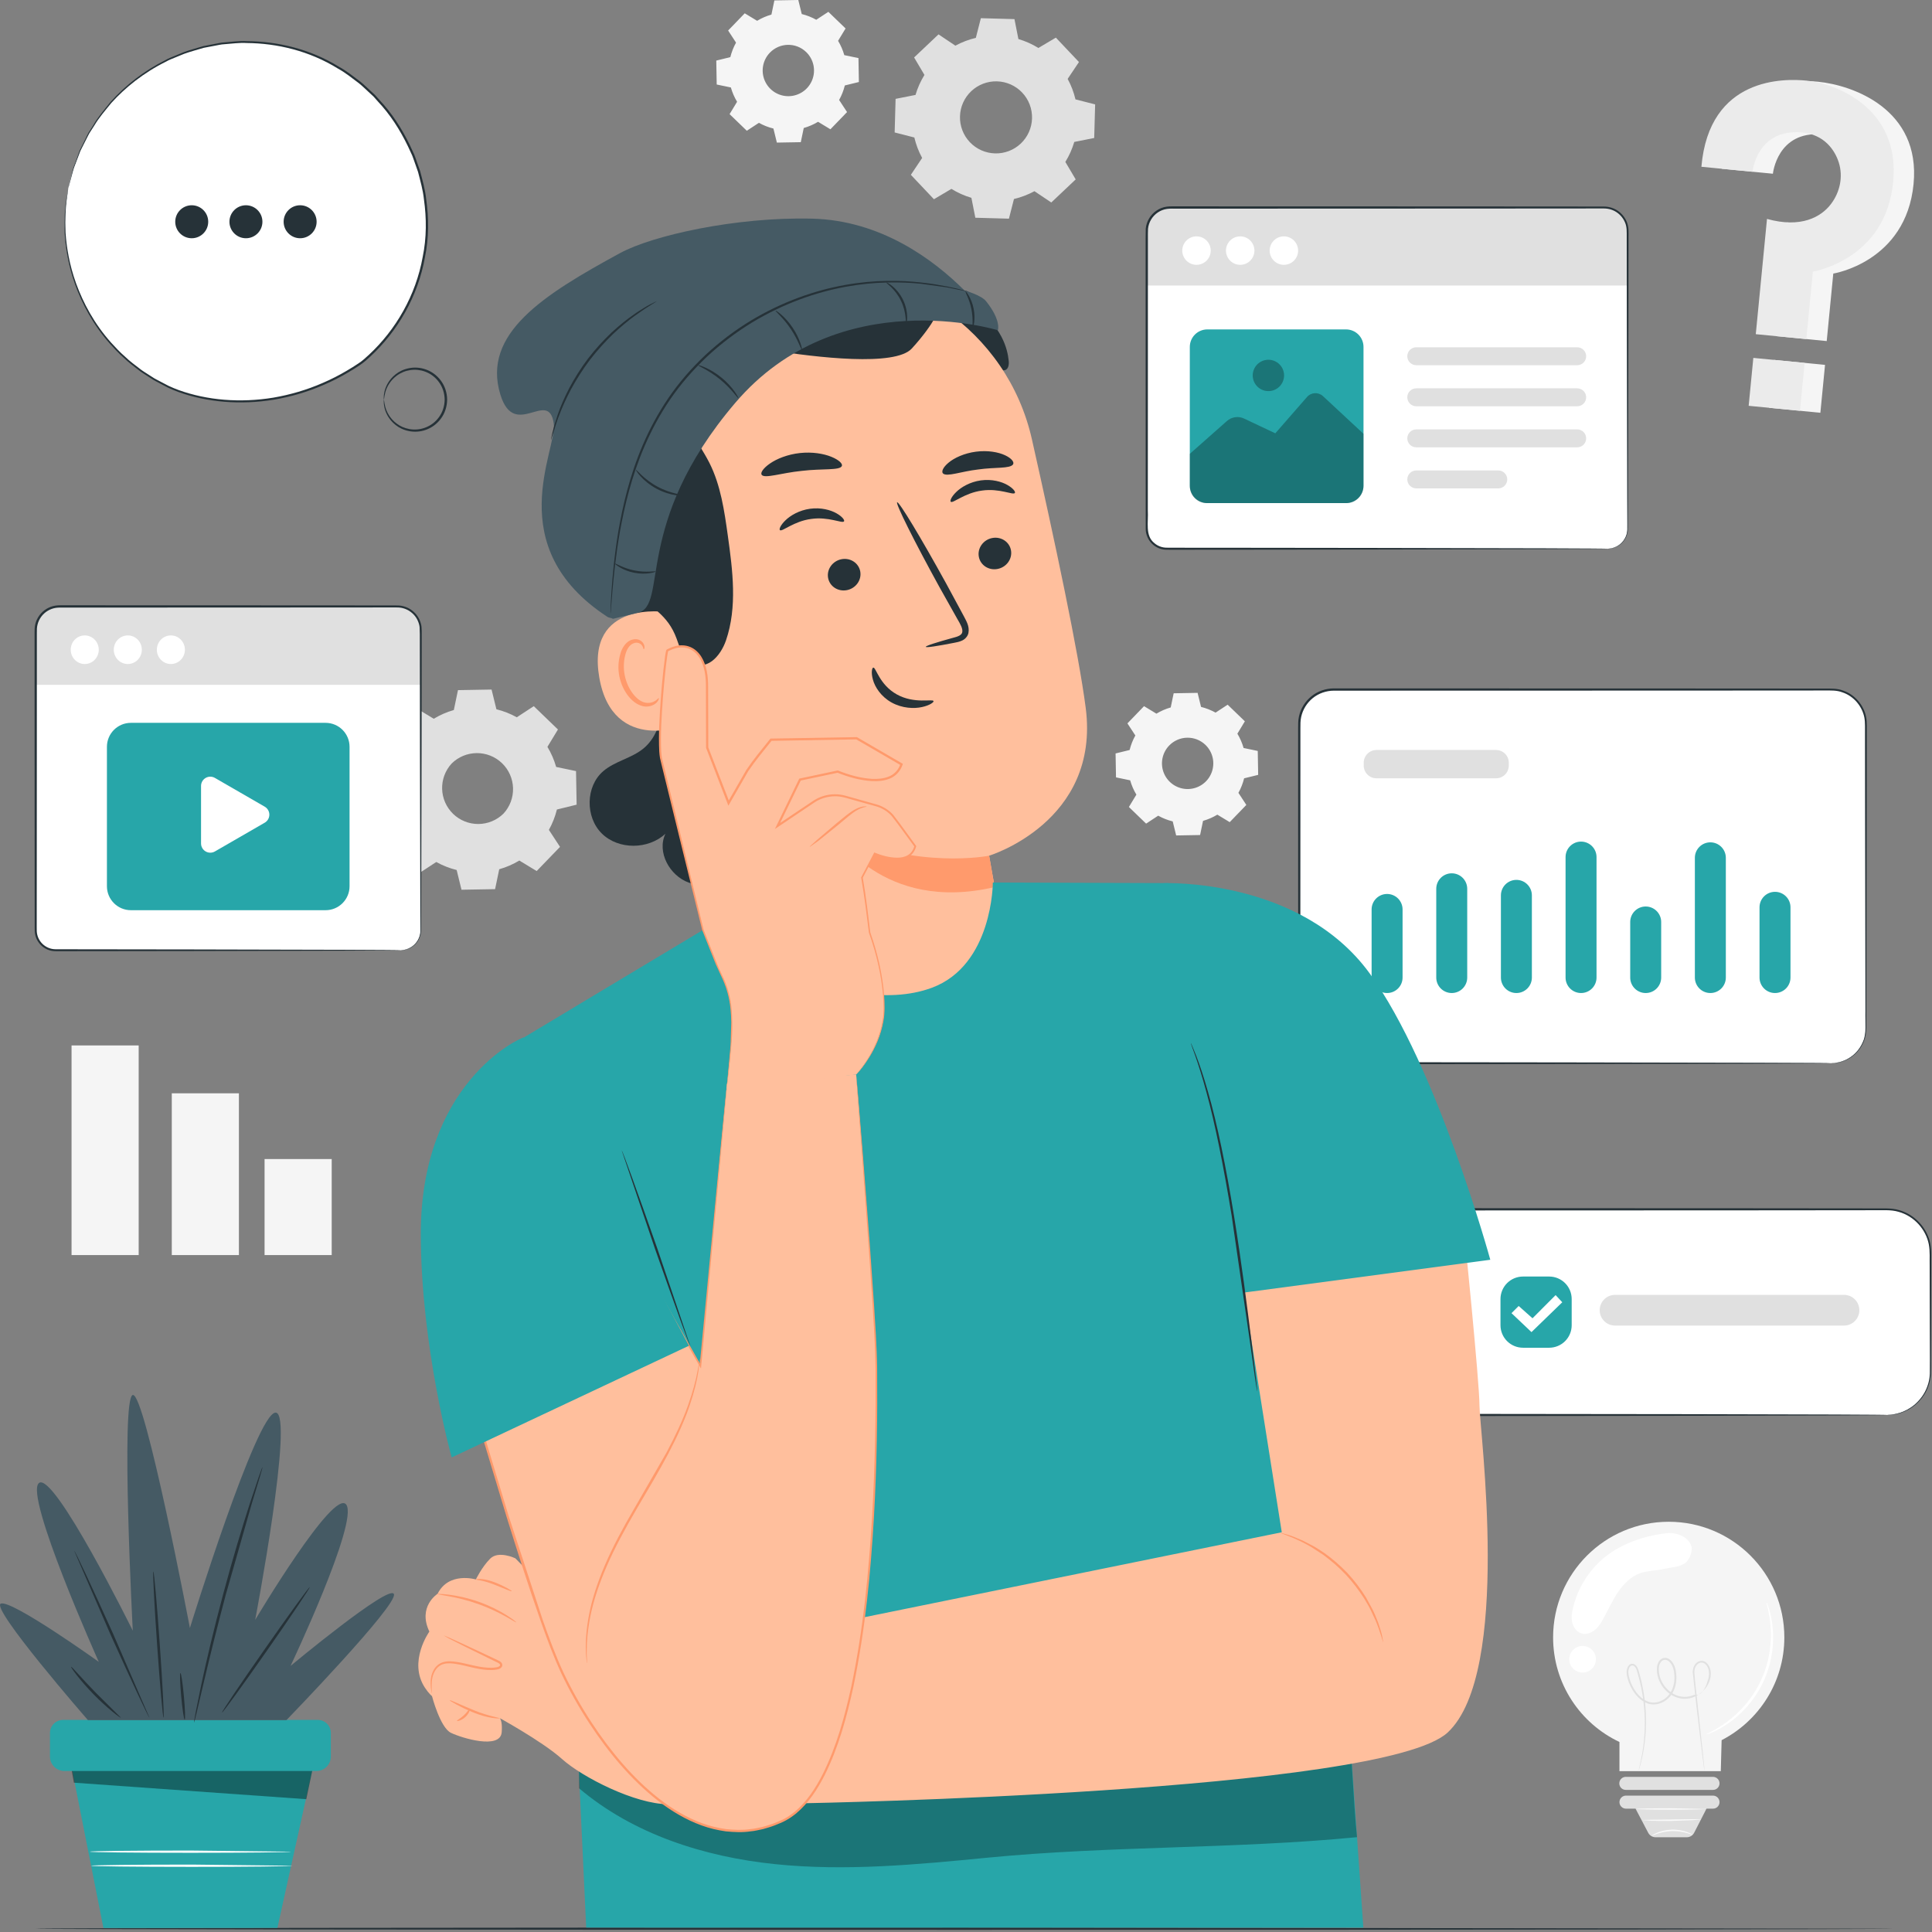
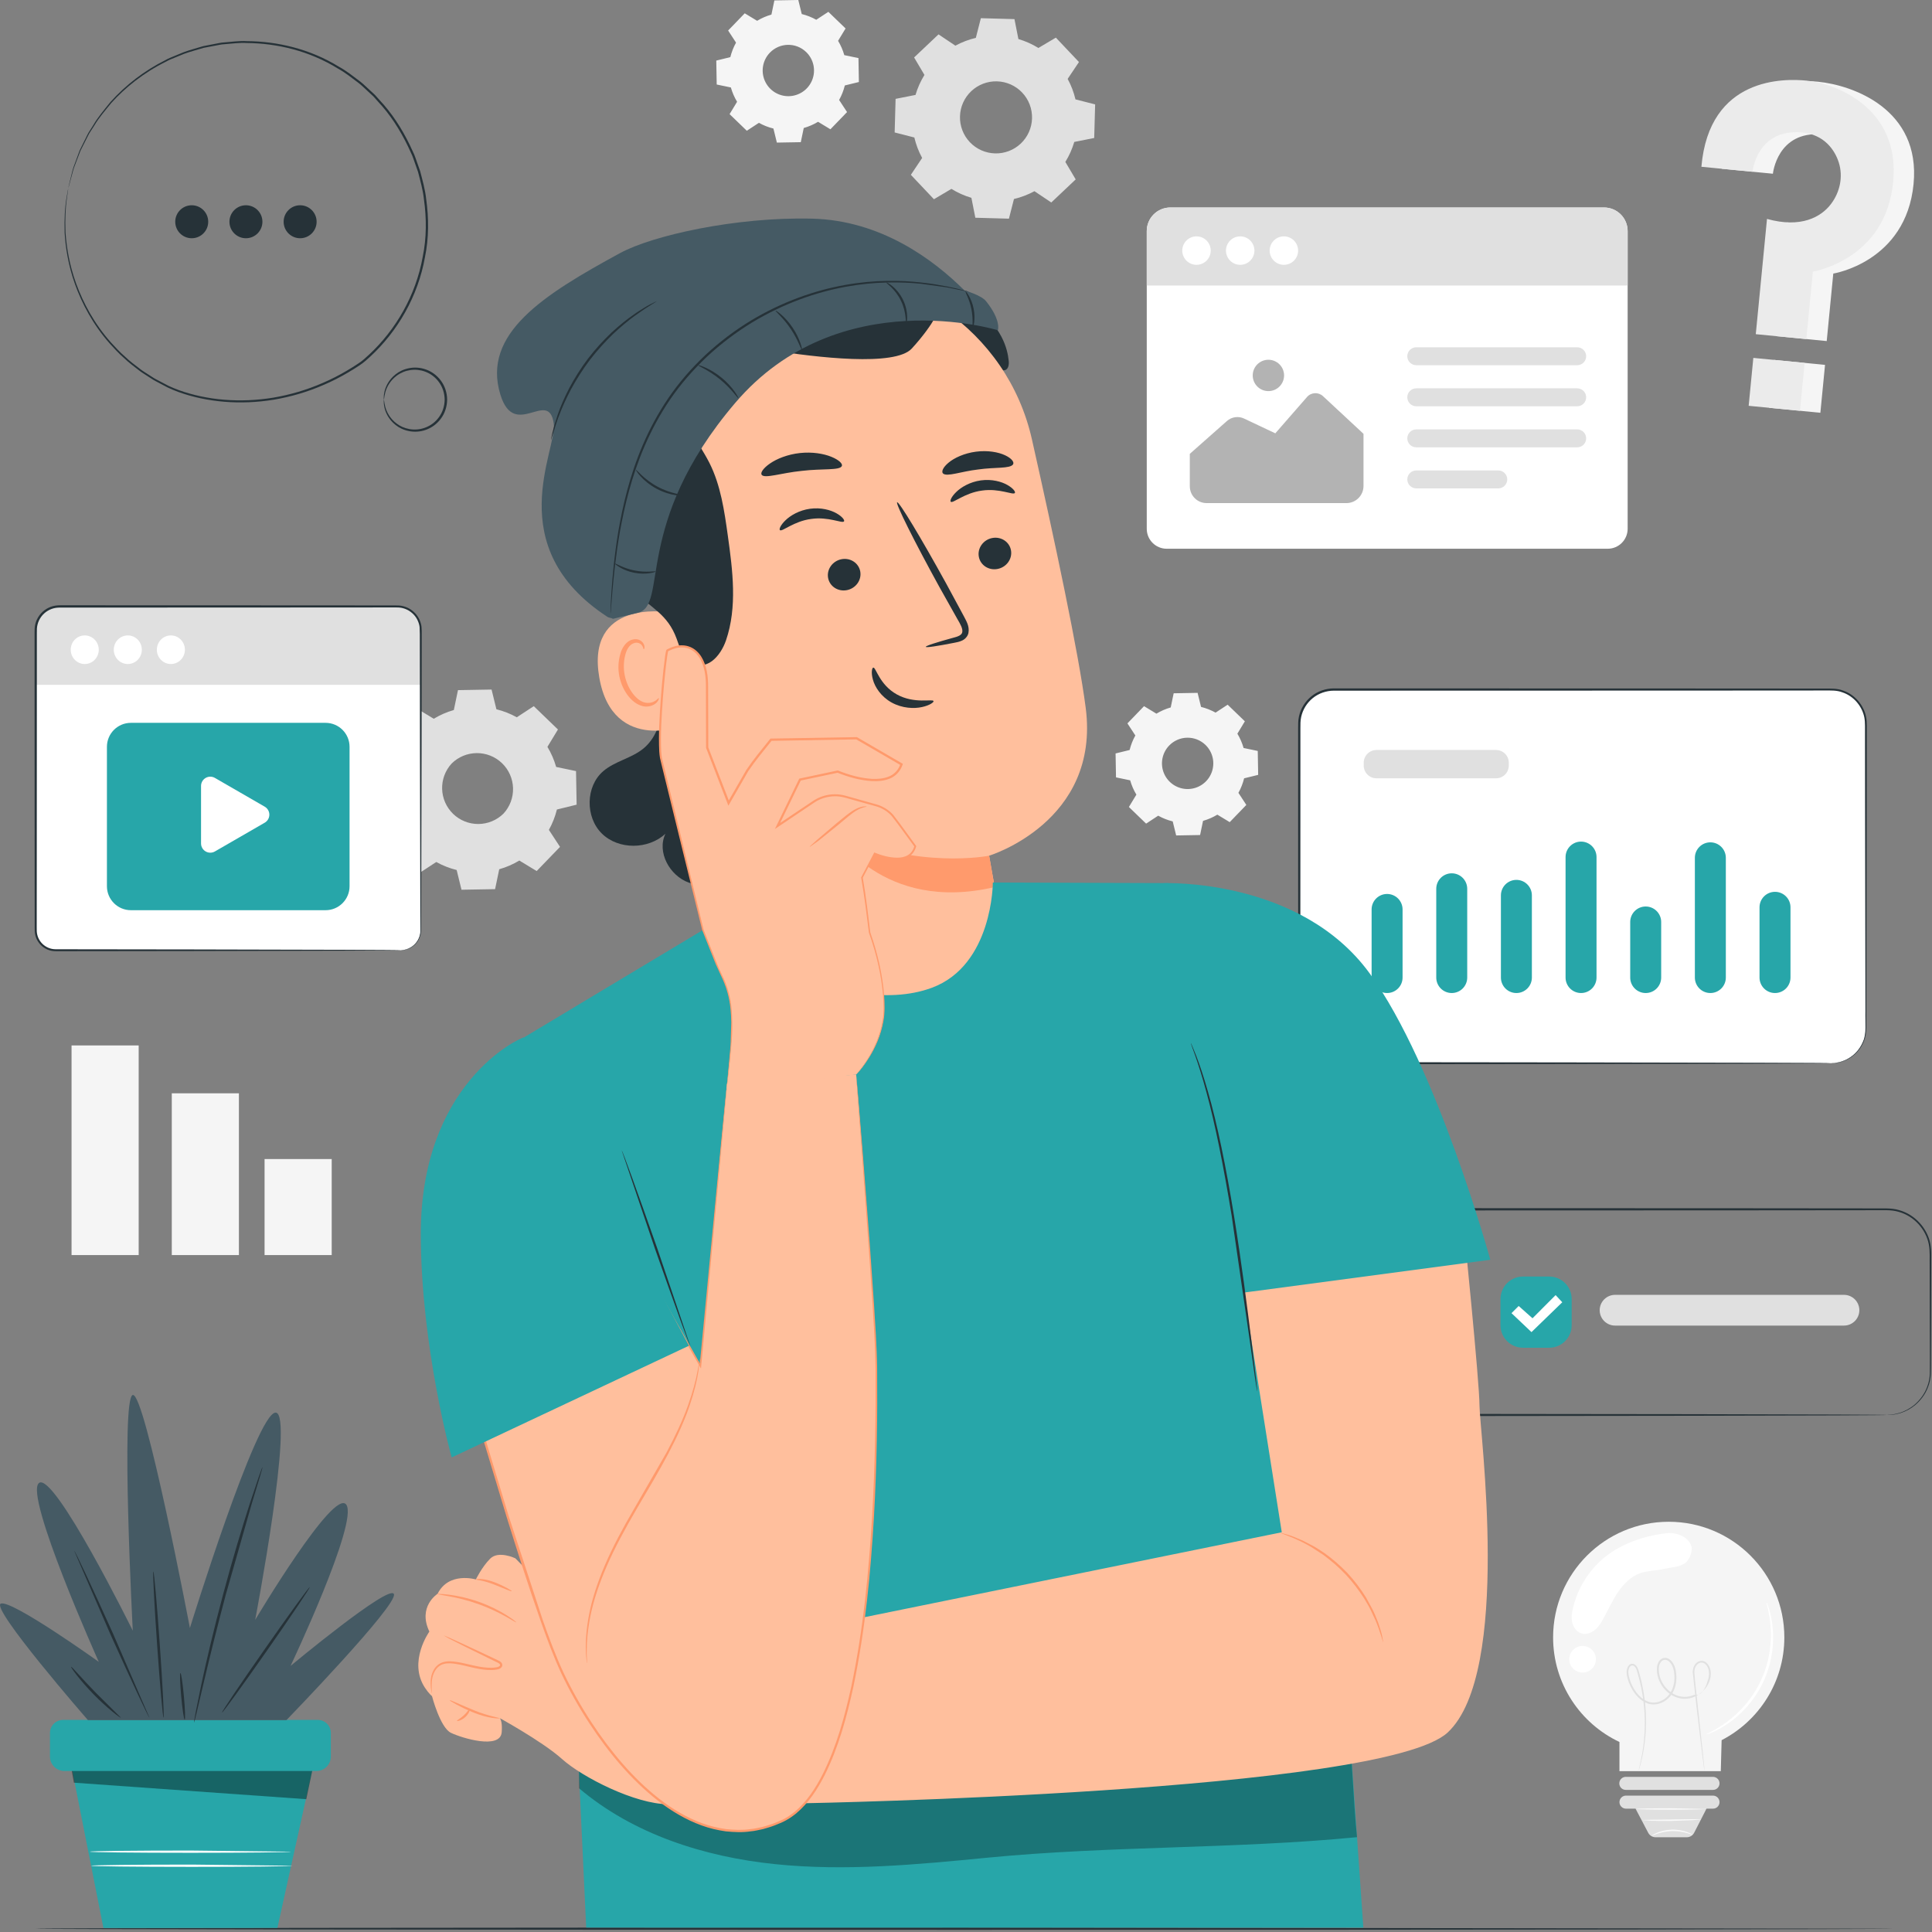
<svg xmlns="http://www.w3.org/2000/svg" width="400" height="400" viewBox="0 0 400 400" fill="none">
  <rect x="0" y="0" width="400" height="400" fill="#808080" stroke="none" />
  <g clip-path="url(#clip0_671_589)">
    <path d="M89.802 148.811C91.102 148.026 92.501 147.418 93.961 147.003L94.818 142.886L101.774 142.764L102.776 146.847C104.25 147.21 105.669 147.768 106.996 148.507L110.512 146.203L115.517 151.035L113.338 154.629C114.133 155.944 114.736 157.344 115.146 158.789L119.262 159.645L119.384 166.6L115.301 167.602C114.942 169.059 114.388 170.48 113.641 171.821L115.945 175.337L111.113 180.342L107.519 178.163C106.219 178.948 104.82 179.556 103.36 179.971L102.503 184.088L95.547 184.21L94.546 180.126C93.072 179.763 91.652 179.205 90.326 178.466L86.81 180.77L81.805 175.938L83.984 172.345C83.189 171.029 82.586 169.629 82.176 168.185L78.06 167.328L77.938 160.373L82.022 159.371C82.381 157.914 82.934 156.493 83.682 155.152L81.378 151.636L86.21 146.631L89.802 148.811ZM93.51 158.077C92.189 159.511 91.482 161.405 91.539 163.354C91.596 165.302 92.413 167.151 93.816 168.506C95.219 169.86 97.095 170.611 99.045 170.6C100.994 170.588 102.862 169.814 104.249 168.443C105.57 167.01 106.277 165.116 106.22 163.167C106.163 161.218 105.346 159.369 103.943 158.015C102.54 156.661 100.664 155.909 98.714 155.921C96.764 155.933 94.897 156.706 93.51 158.077Z" fill="#E0E0E0" />
    <path d="M28.713 216.445H14.815V259.854H28.713V216.445ZM49.464 226.36H35.566V259.854H49.464V226.36ZM68.677 239.964H54.778V259.854H68.677V239.964ZM369.428 339.001C369.428 325.781 358.71 315.064 345.49 315.064C332.27 315.064 321.553 325.781 321.553 339.001C321.553 348.573 327.173 356.829 335.291 360.658V366.697H356.271L356.444 360.283C364.153 356.307 369.428 348.273 369.428 339.001Z" fill="#F5F5F5" />
    <path d="M354.656 370.582H336.643C336.462 370.587 336.283 370.555 336.115 370.489C335.947 370.424 335.793 370.325 335.664 370.199C335.535 370.073 335.432 369.922 335.362 369.756C335.292 369.589 335.256 369.41 335.256 369.23C335.256 369.049 335.292 368.871 335.362 368.704C335.433 368.538 335.535 368.387 335.665 368.261C335.794 368.135 335.947 368.037 336.115 367.971C336.284 367.905 336.463 367.874 336.644 367.878H354.657C354.835 367.878 355.011 367.913 355.175 367.981C355.339 368.049 355.488 368.148 355.614 368.274C355.739 368.399 355.839 368.548 355.907 368.712C355.975 368.877 356.01 369.052 356.01 369.23C356.008 369.977 355.403 370.582 354.656 370.582ZM354.656 371.762H336.643C336.284 371.762 335.941 371.905 335.687 372.158C335.434 372.412 335.291 372.755 335.291 373.114C335.291 373.472 335.434 373.816 335.687 374.069C335.941 374.323 336.284 374.465 336.643 374.465H338.62L341.243 379.458C341.543 380.029 342.135 380.387 342.781 380.387H349.218C349.869 380.387 350.466 380.023 350.763 379.442L353.312 374.465H354.656C354.834 374.465 355.01 374.43 355.174 374.363C355.338 374.295 355.487 374.195 355.613 374.07C355.738 373.944 355.838 373.795 355.906 373.631C355.974 373.467 356.009 373.291 356.009 373.114C356.008 372.368 355.403 371.762 354.656 371.762Z" fill="#E0E0E0" />
    <path d="M350.428 379.87C350.406 379.915 349.954 379.708 349.191 379.489C348.428 379.271 347.343 379.072 346.135 379.104C344.927 379.141 343.854 379.4 343.107 379.665L341.893 380.117C341.877 380.091 342.283 379.79 343.032 379.471C343.781 379.152 344.88 378.849 346.127 378.81C347.374 378.776 348.492 379.014 349.255 379.291C350.017 379.567 350.443 379.842 350.428 379.87ZM353.35 374.529C353.35 374.61 350.093 374.676 346.077 374.676C342.061 374.676 338.804 374.609 338.804 374.529C338.804 374.448 342.06 374.382 346.077 374.382L353.35 374.529ZM352.223 376.664C352.225 376.704 351.547 376.775 350.449 376.844L346.153 377C344.474 377.024 342.953 377.004 341.854 376.966L340.076 376.835C340.077 376.795 340.757 376.773 341.857 376.758L346.15 376.707L350.442 376.637L352.223 376.664Z" fill="#FAFAFA" />
    <path d="M365.757 331.798C365.788 331.787 365.978 332.211 366.233 333.011C366.488 333.811 366.778 334.996 366.959 336.491C367.338 339.457 367.098 343.778 365.176 348.003C363.254 352.228 360.148 355.246 357.661 356.906C356.414 357.751 355.33 358.311 354.559 358.642C353.788 358.973 353.345 359.11 353.332 359.08C353.282 358.976 355.033 358.321 357.428 356.577C359.812 354.861 362.782 351.876 364.656 347.766C366.53 343.656 366.829 339.457 366.558 336.532C366.301 333.579 365.646 331.829 365.757 331.798ZM350.186 320.155C349.708 318.51 347.814 317.396 345.499 317.391C345.488 317.391 345.477 317.391 345.465 317.392C341.629 317.762 337.893 318.848 334.586 320.784C330.037 323.447 326.793 327.948 325.628 333.089C325.412 334.04 325.296 335.034 325.528 335.978C325.77 336.965 326.458 337.892 327.432 338.185C328.366 338.466 329.402 338.12 330.16 337.507C330.918 336.894 331.445 336.045 331.919 335.192C333.002 333.243 333.891 331.177 335.182 329.359C336.664 327.273 338.357 325.925 340.436 325.47C341.873 325.155 343.176 325.123 344.613 324.812C346.404 324.424 347.551 324.465 348.798 323.684C349.706 323.114 350.498 321.228 350.186 320.155ZM330.413 343.53C330.413 344.262 330.123 344.963 329.606 345.48C329.088 345.997 328.387 346.288 327.656 346.288C326.925 346.288 326.223 345.997 325.706 345.48C325.189 344.963 324.898 344.262 324.898 343.53C324.898 342.799 325.189 342.098 325.706 341.581C326.223 341.063 326.925 340.773 327.656 340.773C328.387 340.773 329.088 341.063 329.606 341.581C330.123 342.098 330.413 342.799 330.413 343.53Z" fill="white" />
    <path d="M352.911 366.778L352.763 365.837L352.416 363.127L351.218 353.15L350.463 346.233C350.464 345.597 350.637 344.876 351.143 344.372C351.608 343.84 352.54 343.672 353.151 344.145C353.752 344.587 354.064 345.284 354.178 345.991C354.258 346.71 354.165 347.438 353.908 348.122C353.393 349.487 352.288 350.634 350.902 351.256C349.521 351.904 347.797 351.865 346.399 351.113C344.991 350.388 343.89 349.075 343.358 347.539C343.098 346.767 342.971 345.944 343.07 345.101C343.133 344.685 343.259 344.263 343.521 343.895C343.776 343.525 344.222 343.252 344.696 343.242C345.177 343.217 345.618 343.468 345.92 343.77C346.235 344.075 346.464 344.439 346.634 344.822C346.982 345.602 347.051 346.426 347.08 347.229C347.104 348.834 346.593 350.504 345.414 351.608C344.284 352.707 342.545 353.228 341.071 352.661C339.612 352.112 338.595 350.917 337.882 349.696C337.525 349.076 337.246 348.421 337.049 347.752C336.869 347.097 336.672 346.389 336.828 345.676C336.903 345.333 337.029 344.977 337.321 344.71C337.613 344.428 338.093 344.398 338.427 344.593C339.093 345.03 339.201 345.762 339.379 346.334C340.079 348.741 340.465 351.054 340.65 353.174C340.951 356.526 340.779 359.903 340.137 363.207C339.669 365.539 339.211 366.776 339.211 366.776C339.211 366.776 339.271 366.452 339.422 365.846C339.574 365.24 339.777 364.343 339.982 363.178C340.381 360.852 340.779 357.413 340.365 353.2C340.147 350.906 339.709 348.638 339.056 346.428C338.89 345.843 338.724 345.18 338.259 344.896C338.033 344.775 337.742 344.789 337.556 344.974C337.358 345.151 337.238 345.448 337.179 345.747C337.043 346.352 337.219 346.999 337.4 347.647C337.595 348.297 337.866 348.922 338.206 349.509C338.893 350.681 339.877 351.804 341.203 352.295C342.523 352.801 344.093 352.335 345.14 351.318C346.216 350.31 346.701 348.757 346.676 347.233C346.649 346.472 346.575 345.672 346.263 344.987C345.968 344.316 345.402 343.627 344.71 343.646C343.987 343.655 343.559 344.426 343.47 345.157C343.381 345.903 343.496 346.691 343.739 347.406C344.234 348.843 345.272 350.082 346.581 350.759C347.885 351.458 349.452 351.498 350.742 350.9C352.258 351.22 353.143 349.512 353.555 347.988C353.792 347.369 353.881 346.703 353.813 346.043C353.721 345.414 353.426 344.787 352.944 344.437C352.464 344.073 351.788 344.183 351.388 344.615C350.962 345.033 350.804 345.64 350.797 346.238C350.963 348.681 351.295 351.016 351.501 353.117L352.571 363.108L352.841 365.827C352.902 366.449 352.911 366.778 352.911 366.778Z" fill="#E0E0E0" />
    <path d="M356.478 34.939L367.061 35.969C367.061 35.969 367.926 27.083 377.176 27.823C381.98 28.208 384.161 31.591 384.937 34.096C385.837 37.005 385.172 40.156 383.348 42.594C381.265 45.379 377.041 47.983 370.031 46.032L367.737 69.596L378.202 70.615L379.562 56.638C379.562 56.638 394.609 54.272 396.183 38.098C397.689 22.622 383.617 17.625 376.391 16.921C371.849 16.479 358.096 16.248 356.478 34.939ZM367.234 74.511L366.269 84.429L376.888 85.463L377.854 75.545L367.234 74.511Z" fill="#F5F5F5" />
    <path d="M352.256 34.528L362.839 35.559C362.839 35.559 363.704 26.672 372.954 27.413C377.758 27.797 379.939 31.18 380.715 33.686C381.616 36.594 380.951 39.745 379.127 42.184C377.043 44.968 372.848 47.276 365.838 45.325L363.515 69.187L373.979 70.205L375.34 56.228C375.34 56.228 390.386 53.863 391.96 37.688C393.467 22.213 379.938 17.267 373.998 16.689C369.456 16.247 353.873 15.838 352.256 34.528ZM363.009 74.099L362.043 84.018L372.663 85.052L373.629 75.133L363.009 74.099Z" fill="#EBEBEB" />
    <path d="M197.8 9.455C199.134 8.73 200.559 8.186 202.037 7.838L203.079 3.765L210.033 3.958L210.848 8.083C212.287 8.508 213.681 9.124 214.988 9.932L218.605 7.79L223.386 12.844L221.046 16.335C221.772 17.669 222.316 19.094 222.664 20.573L226.737 21.615L226.544 28.569L222.419 29.385C221.994 30.824 221.377 32.218 220.569 33.525L222.712 37.142L217.659 41.922L214.167 39.583C212.833 40.309 211.408 40.853 209.93 41.2L208.888 45.274L201.934 45.081L201.119 40.956C199.663 40.526 198.27 39.904 196.978 39.106L193.362 41.248L188.581 36.195L190.92 32.703C190.186 31.354 189.647 29.928 189.303 28.466L185.229 27.424L185.423 20.469L189.548 19.654C189.972 18.215 190.59 16.82 191.397 15.513L189.255 11.897L194.308 7.116L197.8 9.455ZM201.084 18.879C199.647 20.24 198.809 22.115 198.754 24.094C198.699 26.072 199.432 27.991 200.791 29.429C202.152 30.866 204.027 31.705 206.006 31.759C207.984 31.814 209.903 31.082 211.341 29.722C212.778 28.362 213.617 26.486 213.672 24.508C213.726 22.53 212.994 20.61 211.634 19.172C210.274 17.735 208.398 16.897 206.42 16.842C204.442 16.787 202.522 17.52 201.084 18.879Z" fill="#E0E0E0" />
    <path d="M156.753 4.307C157.69 3.741 158.687 3.312 159.716 3.019L160.326 0.087L165.28 0L165.993 2.909C167.043 3.167 168.054 3.565 168.999 4.092L171.502 2.45L175.067 5.892L173.515 8.452C174.074 9.378 174.507 10.374 174.802 11.415L177.735 12.025L177.822 16.98L174.913 17.692C174.657 18.73 174.263 19.742 173.73 20.698L175.371 23.203L171.93 26.767L169.37 25.215C168.444 25.774 167.447 26.207 166.407 26.503L165.796 29.435L160.842 29.522L160.129 26.613C159.079 26.355 158.068 25.957 157.123 25.43L154.619 27.072L151.054 23.63L152.606 21.07C152.04 20.133 151.61 19.137 151.318 18.107L148.386 17.497L148.299 12.542L151.208 11.829C151.463 10.792 151.858 9.78 152.39 8.824L150.75 6.319L154.191 2.755L156.753 4.307ZM159.394 10.907C158.663 11.663 158.174 12.619 157.987 13.654C157.8 14.688 157.924 15.755 158.344 16.719C158.763 17.683 159.459 18.501 160.343 19.069C161.227 19.638 162.26 19.931 163.311 19.913C164.362 19.895 165.384 19.565 166.248 18.965C167.112 18.366 167.778 17.524 168.163 16.546C168.548 15.568 168.635 14.497 168.412 13.47C168.188 12.443 167.666 11.505 166.909 10.775C164.798 8.737 161.433 8.795 159.394 10.907ZM239.422 147.757C240.359 147.191 241.356 146.762 242.384 146.469L242.995 143.537L247.949 143.449L248.662 146.358C249.712 146.617 250.723 147.014 251.668 147.541L254.172 145.899L257.736 149.342L256.185 151.901C256.744 152.827 257.177 153.824 257.472 154.864L260.404 155.475L260.491 160.429L257.582 161.142C257.326 162.18 256.933 163.192 256.4 164.148L258.04 166.652L254.599 170.217L252.039 168.665C251.113 169.224 250.117 169.657 249.076 169.952L248.466 172.884L243.512 172.971L242.799 170.063C241.748 169.804 240.738 169.406 239.793 168.88L237.288 170.522L233.724 167.079L235.276 164.52C234.71 163.583 234.28 162.586 233.989 161.556L231.056 160.946L230.969 155.992L233.878 155.279C234.134 154.241 234.528 153.229 235.061 152.273L233.42 149.769L236.861 146.204L239.422 147.757ZM242.063 154.356C241.333 155.113 240.843 156.069 240.657 157.103C240.47 158.138 240.594 159.204 241.013 160.168C241.432 161.132 242.128 161.95 243.012 162.519C243.897 163.087 244.93 163.381 245.981 163.362C247.032 163.344 248.054 163.014 248.917 162.415C249.781 161.815 250.448 160.973 250.833 159.995C251.218 159.017 251.304 157.947 251.081 156.919C250.858 155.892 250.335 154.954 249.579 154.224C247.467 152.186 244.102 152.245 242.063 154.356Z" fill="#F5F5F5" />
    <path d="M391.682 399.312C391.682 399.443 305.659 399.548 199.568 399.548C93.44 399.548 7.436 399.442 7.436 399.312C7.436 399.182 93.441 399.076 199.568 399.076L391.682 399.312Z" fill="#263238" />
    <path d="M14.477 364.121L21.413 399.173L57.433 399.149L65.049 364.708L14.477 364.121Z" fill="#27A6A9" />
    <path d="M10.343 358.788V363.679C10.343 365.33 11.686 366.667 13.344 366.667H65.496C67.153 366.667 68.497 365.33 68.497 363.679V358.788C68.497 357.297 67.283 356.088 65.786 356.088H13.055C11.557 356.088 10.343 357.297 10.343 358.788Z" fill="#27A6A9" />
    <g opacity="0.4">
      <path d="M14.866 366.669L15.299 369.085L63.42 372.501L64.639 366.669H14.866Z" fill="black" />
    </g>
    <path d="M60.236 383.369C60.236 383.499 50.916 383.604 39.422 383.604C27.928 383.604 18.606 383.499 18.606 383.369C18.606 383.238 27.924 383.133 39.422 383.133L60.236 383.369ZM60.513 386.279C60.513 386.41 51.193 386.515 39.699 386.515C28.206 386.515 18.884 386.409 18.884 386.279C18.884 386.15 28.202 386.043 39.699 386.043L60.513 386.279Z" fill="white" />
    <path d="M18.197 356.126C18.197 356.126 -2.078 332.849 0.175 332.008C2.428 331.168 20.451 344.067 20.451 344.067C20.451 344.067 4.962 309.572 8.06 307.048C11.159 304.524 27.491 337.617 27.491 337.617C27.491 337.617 24.957 289.38 27.491 288.819C30.025 288.259 39.319 337.056 39.319 337.056C39.319 337.056 53.117 292.465 57.059 292.465C61.001 292.465 52.835 335.373 52.835 335.373C52.835 335.373 69.168 307.889 71.702 311.535C74.236 315.181 60.157 344.908 60.157 344.908C60.157 344.908 80.713 327.801 81.558 330.045C82.402 332.289 59.311 356.126 59.311 356.126H18.197Z" fill="#455A64" />
    <path d="M15.368 321.07C15.509 321.008 19.105 328.687 23.401 338.219L30.926 355.596C30.786 355.658 27.19 347.981 22.893 338.445L15.368 321.07ZM31.747 325.361C31.9 325.35 32.498 332.118 33.082 340.475C33.666 348.833 34.015 355.619 33.862 355.63C33.709 355.641 33.111 348.875 32.527 340.514C31.943 332.154 31.594 325.372 31.747 325.361ZM54.342 303.758C54.36 303.764 54.318 303.952 54.223 304.304L53.778 305.838L52.081 311.457L46.772 330.073C45.107 336.308 43.537 342.568 42.062 348.851L40.722 354.564L40.341 356.114L40.171 356.648C40.171 356.648 40.174 356.453 40.231 356.092L40.511 354.52L41.68 348.766C42.716 343.917 44.278 337.243 46.236 329.93C48.193 322.618 50.18 316.06 51.707 311.342L53.573 305.772L54.117 304.27C54.246 303.928 54.324 303.752 54.342 303.758ZM64.111 328.622C64.237 328.709 60.279 334.587 55.272 341.747C50.266 348.907 46.102 354.643 45.976 354.556C45.85 354.469 49.807 348.593 54.816 341.431C59.825 334.268 63.985 328.534 64.111 328.622ZM25.04 355.633C24.993 355.689 24.305 355.22 23.266 354.372C21.918 353.259 20.63 352.075 19.408 350.824C17.976 349.359 16.768 347.95 15.944 346.894C15.119 345.837 14.665 345.141 14.723 345.096C14.851 344.995 16.959 347.538 19.807 350.437L25.04 355.633ZM37.355 346.387C37.508 346.373 37.83 348.523 38.074 351.187C38.318 353.852 38.392 356.026 38.239 356.039C38.087 356.053 37.764 353.904 37.52 351.237C37.276 348.571 37.202 346.4 37.355 346.387Z" fill="#263238" />
-     <path d="M14.128 38.988C18.559 16.916 40.594 4.167 61.308 10.133C81.592 15.974 93.242 38.165 86.502 58.169C84.244 64.871 80.274 70.512 75.246 74.776C75.065 74.929 74.877 75.072 74.681 75.206L74.63 75.24C65.843 81.237 55.166 84.154 44.617 82.78C41.082 82.32 37.682 81.427 34.699 80.008C19.399 72.733 10.793 55.597 14.128 38.988Z" fill="white" />
    <path d="M14.128 38.988L14.058 39.592L13.807 41.354C13.598 42.901 13.445 45.209 13.566 48.174C13.78 51.127 14.332 54.748 15.767 58.711C17.208 62.649 19.466 66.98 23 70.935C23.9 71.906 24.804 72.915 25.86 73.816C26.851 74.789 28.005 75.612 29.145 76.498C29.721 76.932 30.357 77.295 30.969 77.703L31.903 78.303C32.221 78.495 32.559 78.656 32.889 78.835L34.901 79.889C35.597 80.215 36.308 80.51 37.031 80.773C42.88 82.873 49.718 83.46 56.614 82.325C60.06 81.732 63.527 80.732 66.88 79.257C68.562 78.534 70.214 77.692 71.821 76.739C72.633 76.275 73.418 75.763 74.206 75.243C74.991 74.741 75.677 74.102 76.38 73.454C81.947 68.297 86.102 61.133 87.518 53.183C88.333 49.23 88.319 45.184 87.777 41.306C87.575 39.348 87.028 37.469 86.552 35.597L85.594 32.871C85.451 32.412 85.25 31.978 85.044 31.547L84.442 30.251C82.792 26.835 80.742 23.656 78.227 20.994L77.318 19.97L76.319 19.045C75.645 18.443 75.019 17.79 74.316 17.238C72.886 16.162 71.51 15.043 69.973 14.202C64.013 10.505 57.298 8.96 51.103 8.907C49.545 8.806 48.026 9.046 46.53 9.147C45.778 9.176 45.056 9.37 44.33 9.493L42.18 9.901C40.8 10.318 39.425 10.672 38.124 11.141L36.223 11.921C35.598 12.18 34.967 12.409 34.394 12.746C29.645 15.098 25.876 18.187 23.055 21.305C21.731 22.937 20.441 24.422 19.53 25.985L18.812 27.097C18.569 27.453 18.353 27.815 18.18 28.19L17.121 30.284L16.637 31.251L16.276 32.203L15.621 33.926C15.169 34.98 14.979 35.932 14.766 36.684L14.302 38.402C14.194 38.792 14.128 38.988 14.128 38.988C14.128 38.988 14.163 38.786 14.255 38.395L14.675 36.663C14.871 35.904 15.049 34.946 15.488 33.882L16.126 32.145L16.479 31.185C16.623 30.865 16.792 30.544 16.954 30.209L18 28.094C18.169 27.715 18.384 27.35 18.627 26.99L19.34 25.866C20.244 24.286 21.532 22.784 22.856 21.131C26.072 17.547 29.936 14.601 34.245 12.449C34.821 12.107 35.456 11.873 36.086 11.608L38.002 10.815C39.313 10.336 40.699 9.973 42.092 9.548L44.262 9.13C44.994 9.003 45.724 8.805 46.484 8.773C47.995 8.666 49.53 8.42 51.104 8.517C57.364 8.553 64.159 10.1 70.197 13.83C71.753 14.68 73.148 15.809 74.597 16.896C75.309 17.453 75.944 18.112 76.627 18.721L77.638 19.657L78.559 20.69C81.107 23.381 83.186 26.595 84.858 30.051L85.467 31.364C85.677 31.8 85.88 32.239 86.025 32.703L86.997 35.462C87.48 37.355 88.034 39.258 88.239 41.24C88.79 45.167 88.804 49.266 87.98 53.27C86.545 61.323 82.335 68.575 76.693 73.793C75.992 74.438 75.275 75.104 74.461 75.624C73.665 76.148 72.871 76.665 72.051 77.132C70.427 78.093 68.758 78.941 67.058 79.669C63.671 81.155 60.166 82.16 56.684 82.753C49.711 83.887 42.812 83.283 36.893 81.14C36.161 80.87 35.441 80.569 34.734 80.236L32.704 79.166C32.372 78.984 32.031 78.819 31.71 78.625L30.768 78.016C30.15 77.602 29.51 77.233 28.929 76.793C27.78 75.894 26.618 75.058 25.622 74.074C24.559 73.16 23.65 72.138 22.747 71.155C19.198 67.15 16.943 62.774 15.515 58.799C14.094 54.8 13.567 51.153 13.38 48.184C13.287 45.203 13.47 42.888 13.71 41.341L14.008 39.583C14.08 39.188 14.128 38.988 14.128 38.988ZM79.484 82.743C79.539 82.746 79.517 82.172 79.781 81.2C80.043 80.248 80.693 78.856 82.129 77.786C82.961 77.168 83.934 76.768 84.96 76.62C85.986 76.472 87.033 76.581 88.006 76.938C89.154 77.356 90.15 78.109 90.866 79.099C91.623 80.109 92.049 81.405 92.061 82.742C92.049 84.079 91.624 85.375 90.867 86.387C90.151 87.376 89.155 88.129 88.007 88.547C85.799 89.371 83.516 88.771 82.129 87.699C80.694 86.63 80.043 85.237 79.782 84.285C79.517 83.316 79.539 82.74 79.484 82.743C79.466 82.743 79.456 82.884 79.453 83.155C79.445 83.425 79.477 83.829 79.587 84.334C79.796 85.33 80.418 86.818 81.907 87.989C83.345 89.161 85.778 89.854 88.167 88.993C89.343 88.581 90.469 87.788 91.272 86.684C92.095 85.596 92.563 84.189 92.575 82.741C92.563 81.295 92.095 79.889 91.272 78.8C90.492 77.737 89.411 76.933 88.168 76.493C85.779 75.631 83.346 76.325 81.908 77.497C80.419 78.668 79.797 80.154 79.587 81.151C79.476 81.657 79.444 82.059 79.453 82.331C79.456 82.603 79.466 82.743 79.484 82.743Z" fill="#263238" />
    <path d="M43.11 45.911C43.11 47.797 41.582 49.326 39.696 49.326C37.811 49.326 36.282 47.798 36.282 45.911C36.282 44.025 37.811 42.497 39.696 42.497C41.582 42.497 43.11 44.025 43.11 45.911Z" fill="#263238" />
    <path d="M54.331 45.911C54.331 47.797 52.803 49.326 50.917 49.326C49.031 49.326 47.503 47.798 47.503 45.911C47.503 44.025 49.031 42.497 50.917 42.497C52.803 42.497 54.331 44.025 54.331 45.911Z" fill="#263238" />
    <path d="M65.552 45.911C65.552 47.797 64.023 49.326 62.138 49.326C60.252 49.326 58.724 47.798 58.724 45.911C58.724 44.025 60.252 42.497 62.138 42.497C64.023 42.497 65.552 44.025 65.552 45.911Z" fill="#263238" />
-     <path d="M390.695 292.954H305.166C302.783 292.952 300.499 292.006 298.814 290.321C297.13 288.636 296.183 286.352 296.182 283.969V259.358C296.183 256.976 297.13 254.691 298.814 253.007C300.499 251.322 302.783 250.375 305.166 250.374H390.695C393.077 250.375 395.362 251.322 397.046 253.007C398.731 254.691 399.678 256.976 399.679 259.358V283.969C399.678 286.352 398.731 288.636 397.046 290.321C395.362 292.006 393.077 292.952 390.695 292.954Z" fill="white" />
    <path d="M390.695 292.953C390.686 292.896 391.688 293.017 393.446 292.47C394.315 292.186 395.355 291.683 396.386 290.829C397.389 289.959 398.418 288.738 399.009 287.101C399.323 286.295 399.512 285.387 399.553 284.428L399.566 281.379L399.546 274.448L399.527 266.483L399.519 262.135C399.48 260.649 399.62 259.102 399.334 257.598C398.74 254.587 396.349 251.789 393.09 250.895C391.482 250.41 389.722 250.597 387.946 250.563L382.522 250.57L359.02 250.591L305.171 250.609C302.84 250.599 300.544 251.565 298.939 253.214C297.318 254.861 296.411 257.08 296.415 259.39L296.411 273.13L296.408 279.825L296.406 283.125C296.38 284.23 296.434 285.275 296.728 286.301C297.286 288.34 298.603 290.125 300.324 291.272C301.18 291.852 302.145 292.254 303.137 292.489C304.135 292.732 305.146 292.746 306.19 292.736L350.17 292.786L379.82 292.862L387.88 292.906L389.976 292.93C390.216 292.932 390.456 292.94 390.695 292.953C390.695 292.953 390.453 292.97 389.981 292.978L387.885 293.001L379.824 293.046L350.174 293.121L306.194 293.172C305.173 293.184 304.083 293.172 303.04 292.917C301.997 292.671 300.983 292.249 300.083 291.642C298.273 290.441 296.886 288.566 296.298 286.422C295.985 285.36 295.929 284.204 295.956 283.126L295.954 279.826L295.951 273.131L295.947 259.391C295.934 257.004 296.895 254.603 298.605 252.884C300.295 251.146 302.717 250.127 305.173 250.138L359.022 250.156L382.523 250.178L387.947 250.184L390.586 250.188C391.468 250.213 392.357 250.281 393.191 250.544C396.583 251.486 399.057 254.403 399.663 257.531C399.803 258.312 399.858 259.113 399.842 259.872L399.838 262.134L399.829 266.482L399.811 274.447L399.792 281.378C399.779 282.444 399.809 283.457 399.759 284.438C399.709 285.419 399.509 286.344 399.182 287.165C398.565 288.832 397.505 290.065 396.476 290.937C395.589 291.665 394.57 292.216 393.476 292.56C392.587 292.823 391.883 292.916 391.411 292.941C390.936 292.958 390.695 292.953 390.695 292.953Z" fill="#263238" />
    <path d="M381.776 274.448H334.379C333.536 274.447 332.727 274.112 332.13 273.515C331.534 272.918 331.199 272.11 331.198 271.266C331.199 270.423 331.534 269.614 332.131 269.017C332.727 268.421 333.536 268.086 334.379 268.085H381.776C382.62 268.085 383.429 268.421 384.025 269.017C384.622 269.614 384.957 270.422 384.958 271.266C384.957 272.11 384.622 272.919 384.025 273.515C383.429 274.112 382.62 274.447 381.776 274.448Z" fill="#E0E0E0" />
    <path d="M320.741 279.035H315.319C314.084 279.034 312.899 278.543 312.025 277.669C311.151 276.796 310.66 275.61 310.659 274.375V268.953C310.66 267.717 311.151 266.532 312.025 265.658C312.899 264.785 314.084 264.293 315.319 264.293H320.741C321.977 264.293 323.162 264.785 324.036 265.658C324.909 266.532 325.401 267.717 325.401 268.953V274.375C325.401 275.61 324.909 276.796 324.036 277.669C323.162 278.543 321.977 279.034 320.741 279.035Z" fill="#27A6A9" />
    <path d="M312.94 271.875L314.426 270.39L317.289 272.936L322.072 268.136L323.451 269.62L317.077 275.8L312.94 271.875ZM379.177 220.123H276.135C274.243 220.123 272.427 219.371 271.089 218.032C269.75 216.694 268.998 214.878 268.998 212.985V149.895C268.998 148.002 269.75 146.187 271.089 144.849C272.427 143.51 274.243 142.758 276.135 142.758H379.176C381.069 142.758 382.884 143.51 384.222 144.849C385.561 146.187 386.313 148.002 386.313 149.895V212.985C386.313 214.878 385.561 216.693 384.223 218.032C382.885 219.37 381.069 220.122 379.177 220.123Z" fill="white" />
    <path d="M379.177 220.124C379.177 220.124 379.259 220.111 379.421 220.099C379.583 220.078 379.828 220.091 380.143 220.026C380.774 219.941 381.73 219.724 382.799 219.073C383.862 218.443 385.043 217.32 385.73 215.625C386.48 213.927 386.163 211.749 386.222 209.377L386.147 168.969L386.132 155.579L386.128 152.053C386.1 150.867 386.207 149.653 385.985 148.504C385.515 146.199 383.78 144.111 381.445 143.342C380.293 142.894 379.042 142.96 377.761 142.958L373.904 142.961L366.008 142.966L349.528 142.976L276.144 142.995C274.57 143.006 273.008 143.543 271.792 144.536C270.574 145.531 269.728 146.908 269.39 148.445C269.226 149.207 269.23 149.98 269.234 150.791V153.189L269.233 157.961L269.229 176.685L269.216 212.081C269.168 213.496 269.306 214.853 269.945 216.07C270.541 217.281 271.504 218.298 272.655 218.966C273.808 219.646 275.134 219.955 276.467 219.914L280.504 219.917L296.05 219.928L323.955 219.958L364.36 220.033L375.345 220.077L378.202 220.101L379.177 220.124C379.177 220.124 378.847 220.14 378.203 220.148L375.346 220.172L364.361 220.216L323.956 220.291L296.051 220.32L280.504 220.332L276.468 220.335C275.096 220.381 273.657 220.054 272.442 219.334C271.202 218.614 270.2 217.546 269.561 216.262C268.882 214.994 268.732 213.471 268.782 212.081L268.768 176.685L268.765 157.961L268.764 153.189V150.791C268.76 150.003 268.754 149.16 268.93 148.347C269.277 146.719 270.203 145.227 271.497 144.171C272.79 143.114 274.465 142.534 276.146 142.524L349.529 142.543L366.01 142.553L373.906 142.558L377.763 142.561C379.014 142.564 380.358 142.498 381.575 142.972C384.04 143.792 385.867 145.996 386.358 148.429C386.591 149.667 386.474 150.871 386.502 152.054L386.498 155.58L386.483 168.97L386.407 209.378L386.397 212.754C386.406 213.819 386.217 214.822 385.861 215.678C385.147 217.402 383.935 218.53 382.849 219.156C381.757 219.802 380.787 220.005 380.151 220.075C379.508 220.147 379.177 220.124 379.177 220.124Z" fill="#263238" />
    <path d="M340.725 187.681C338.954 187.681 337.519 189.116 337.519 190.886V202.391C337.519 204.162 338.954 205.597 340.725 205.597C342.495 205.597 343.93 204.162 343.93 202.391V190.886C343.929 189.116 342.494 187.681 340.725 187.681ZM287.182 185.086C285.411 185.086 283.977 186.521 283.977 188.29V202.39C283.977 204.161 285.411 205.596 287.182 205.596C288.953 205.596 290.387 204.161 290.387 202.39V188.29C290.387 186.521 288.952 185.086 287.182 185.086ZM300.568 180.81C298.797 180.81 297.362 182.245 297.362 184.015V202.39C297.362 204.161 298.797 205.596 300.568 205.596C302.338 205.596 303.773 204.161 303.773 202.39V184.015C303.772 182.245 302.338 180.81 300.568 180.81ZM313.953 182.17C312.182 182.17 310.748 183.605 310.748 185.375V202.391C310.748 204.162 312.182 205.597 313.953 205.597C315.723 205.597 317.158 204.162 317.158 202.391V185.375C317.158 183.605 315.723 182.17 313.953 182.17ZM327.339 174.244C325.568 174.244 324.133 175.68 324.133 177.45V202.39C324.133 204.161 325.568 205.596 327.339 205.596C329.109 205.596 330.544 204.161 330.544 202.39V177.449C330.544 175.679 329.109 174.244 327.339 174.244ZM354.11 174.397C352.339 174.397 350.904 175.831 350.904 177.602V202.39C350.904 204.161 352.339 205.596 354.11 205.596C355.88 205.596 357.315 204.161 357.315 202.39V177.602C357.315 175.831 355.88 174.397 354.11 174.397ZM367.496 184.643C365.725 184.643 364.29 186.078 364.29 187.849V202.39C364.29 204.161 365.725 205.596 367.496 205.596C369.266 205.596 370.701 204.161 370.701 202.39V187.849C370.701 186.078 369.266 184.643 367.496 184.643Z" fill="#27A6A9" />
    <path d="M309.734 161.142H284.989C284.287 161.142 283.614 160.863 283.118 160.366C282.621 159.87 282.342 159.197 282.342 158.495V157.925C282.342 157.223 282.621 156.55 283.118 156.053C283.614 155.557 284.287 155.278 284.989 155.277H309.734C310.436 155.278 311.109 155.557 311.606 156.053C312.102 156.55 312.381 157.223 312.382 157.925V158.495C312.381 159.197 312.102 159.87 311.606 160.366C311.109 160.863 310.436 161.142 309.734 161.142Z" fill="#E0E0E0" />
    <path d="M82.985 196.734H11.523C9.242 196.734 7.393 194.884 7.393 192.603V130.429C7.394 129.136 7.908 127.896 8.822 126.982C9.736 126.068 10.976 125.554 12.269 125.553H82.239C83.532 125.554 84.772 126.068 85.686 126.982C86.6 127.896 87.114 129.136 87.115 130.429V192.604C87.116 194.884 85.266 196.734 82.985 196.734Z" fill="white" />
    <path d="M87.116 141.779H7.394V130.429C7.395 129.136 7.909 127.896 8.823 126.982C9.737 126.068 10.977 125.554 12.27 125.553H82.24C83.533 125.554 84.772 126.068 85.687 126.982C86.601 127.896 87.115 129.136 87.116 130.429V141.779Z" fill="#E0E0E0" />
    <path d="M20.449 134.517C20.449 136.153 19.149 137.478 17.545 137.478C15.941 137.478 14.641 136.153 14.641 134.517C14.641 132.882 15.941 131.557 17.545 131.557C19.149 131.557 20.449 132.882 20.449 134.517Z" fill="white" />
    <path d="M29.365 134.517C29.365 136.153 28.065 137.478 26.461 137.478C24.857 137.478 23.557 136.153 23.557 134.517C23.557 132.882 24.857 131.557 26.461 131.557C28.065 131.557 29.365 132.882 29.365 134.517Z" fill="white" />
    <path d="M38.281 134.517C38.281 136.153 36.981 137.478 35.377 137.478C33.773 137.478 32.473 136.153 32.473 134.517C32.473 132.882 33.773 131.557 35.377 131.557C36.981 131.557 38.281 132.882 38.281 134.517Z" fill="white" />
    <path d="M67.407 188.447H27.102C24.36 188.447 22.138 186.224 22.138 183.483V154.621C22.138 151.879 24.36 149.657 27.102 149.657H67.407C70.15 149.657 72.372 151.879 72.372 154.621V183.483C72.372 186.225 70.15 188.447 67.407 188.447Z" fill="#27A6A9" />
    <path d="M41.624 168.672V162.714C41.624 162.379 41.713 162.049 41.881 161.759C42.049 161.468 42.29 161.227 42.581 161.059C42.872 160.891 43.201 160.803 43.537 160.803C43.872 160.803 44.202 160.891 44.493 161.058L49.652 164.037L54.811 167.015C55.102 167.184 55.343 167.425 55.51 167.716C55.678 168.007 55.766 168.336 55.766 168.672C55.766 169.007 55.678 169.337 55.51 169.628C55.343 169.918 55.102 170.16 54.811 170.328L49.652 173.307L44.493 176.285C44.202 176.453 43.872 176.541 43.537 176.541C43.201 176.54 42.872 176.452 42.581 176.284C42.29 176.117 42.049 175.875 41.881 175.585C41.713 175.294 41.624 174.965 41.624 174.629V168.672Z" fill="white" />
    <path d="M82.986 196.734C82.984 196.711 83.246 196.737 83.736 196.638C84.219 196.542 84.958 196.308 85.685 195.66C86.13 195.26 86.482 194.769 86.717 194.219C86.952 193.67 87.064 193.075 87.046 192.478L87.024 187.534L86.949 156.023L86.92 134.263L86.916 131.305L86.873 129.835C86.823 129.356 86.669 128.891 86.47 128.453C86.07 127.568 85.359 126.83 84.506 126.347C84.072 126.111 83.605 125.942 83.121 125.846C82.636 125.746 82.137 125.764 81.609 125.762L68.757 125.772L41.16 125.785L26.562 125.789L19.097 125.79H15.326H13.431C12.799 125.799 12.155 125.76 11.57 125.849C10.366 126.033 9.282 126.683 8.554 127.66C8.195 128.141 7.932 128.688 7.782 129.269C7.624 129.85 7.624 130.441 7.63 131.079L7.629 138.548L7.625 153.149L7.612 180.752L7.607 187.265L7.605 190.458L7.604 192.038C7.6 192.572 7.596 193.065 7.721 193.547C7.952 194.509 8.566 195.362 9.384 195.894C9.792 196.161 10.248 196.352 10.722 196.45C11.193 196.553 11.683 196.53 12.197 196.534L18.162 196.541L39.923 196.57L71.432 196.645L79.999 196.689L82.227 196.713C82.48 196.714 82.733 196.721 82.986 196.734C82.986 196.734 82.728 196.75 82.227 196.758L79.999 196.782L71.432 196.826L39.923 196.902L18.162 196.931L12.197 196.937C11.702 196.933 11.169 196.961 10.639 196.847C10.113 196.738 9.611 196.53 9.16 196.236C8.256 195.65 7.575 194.71 7.317 193.645C7.178 193.114 7.182 192.549 7.185 192.037L7.185 190.457L7.182 187.264L7.177 180.751L7.164 153.148L7.16 138.547L7.159 131.079C7.153 130.466 7.152 129.787 7.326 129.15C7.491 128.509 7.78 127.907 8.177 127.377C8.98 126.301 10.173 125.584 11.5 125.381C12.171 125.283 12.802 125.327 13.432 125.317H15.327H19.098L26.563 125.318L41.161 125.322L68.758 125.335L81.61 125.345C82.121 125.349 82.668 125.33 83.2 125.44C83.731 125.549 84.238 125.731 84.707 125.987C85.634 126.514 86.403 127.319 86.837 128.28C87.054 128.757 87.218 129.264 87.272 129.784C87.333 130.31 87.312 130.81 87.315 131.305L87.311 134.263L87.282 156.023L87.207 187.534L87.186 192.478C87.198 193.092 87.076 193.702 86.828 194.264C86.579 194.826 86.211 195.327 85.748 195.731C84.992 196.382 84.236 196.603 83.744 196.685C83.495 196.726 83.304 196.739 83.176 196.736C83.05 196.738 82.986 196.734 82.986 196.734Z" fill="#263238" />
    <path d="M332.856 113.611H241.553C239.272 113.611 237.423 111.762 237.423 109.481V47.837C237.424 46.544 237.938 45.304 238.852 44.39C239.766 43.476 241.006 42.962 242.299 42.961H332.109C333.402 42.962 334.642 43.476 335.556 44.39C336.471 45.304 336.985 46.544 336.986 47.837V109.481C336.987 111.762 335.137 113.611 332.856 113.611Z" fill="white" />
    <path d="M336.987 59.112H237.423V47.837C237.424 46.544 237.938 45.304 238.852 44.39C239.766 43.476 241.006 42.962 242.299 42.961H332.109C333.402 42.962 334.642 43.476 335.556 44.39C336.471 45.304 336.985 46.544 336.986 47.837V59.112H336.987Z" fill="#E0E0E0" />
    <path d="M250.669 51.883C250.669 52.665 250.358 53.414 249.806 53.967C249.253 54.52 248.504 54.83 247.722 54.83C246.941 54.83 246.191 54.52 245.639 53.967C245.086 53.414 244.776 52.665 244.775 51.883C244.776 51.102 245.086 50.352 245.639 49.8C246.191 49.247 246.941 48.937 247.722 48.937C248.504 48.937 249.253 49.247 249.806 49.8C250.358 50.352 250.669 51.102 250.669 51.883V51.883Z" fill="white" />
    <path d="M259.716 51.883C259.716 52.665 259.405 53.414 258.853 53.967C258.3 54.52 257.551 54.83 256.769 54.83C255.988 54.83 255.238 54.52 254.686 53.967C254.133 53.414 253.823 52.665 253.822 51.883C253.823 51.102 254.133 50.352 254.686 49.8C255.238 49.247 255.988 48.937 256.769 48.937C257.551 48.937 258.3 49.247 258.853 49.8C259.405 50.352 259.716 51.102 259.716 51.883V51.883Z" fill="white" />
    <path d="M268.762 51.883C268.762 52.665 268.451 53.414 267.899 53.967C267.346 54.52 266.597 54.83 265.815 54.83C265.034 54.83 264.284 54.52 263.732 53.967C263.179 53.414 262.868 52.665 262.868 51.883C262.868 51.102 263.179 50.352 263.732 49.8C264.284 49.247 265.034 48.937 265.815 48.937C266.597 48.937 267.346 49.247 267.899 49.8C268.451 50.352 268.762 51.102 268.762 51.883V51.883Z" fill="white" />
-     <path d="M278.68 104.163H249.957C248.997 104.163 248.077 103.782 247.398 103.103C246.719 102.424 246.338 101.504 246.338 100.544V71.821C246.338 70.861 246.719 69.941 247.398 69.262C248.077 68.583 248.997 68.202 249.957 68.202H278.68C279.64 68.202 280.56 68.583 281.239 69.262C281.918 69.941 282.299 70.861 282.299 71.821V100.544C282.299 101.504 281.918 102.424 281.239 103.103C280.56 103.782 279.64 104.163 278.68 104.163Z" fill="#27A6A9" />
    <path d="M326.543 75.615H293.223C292.73 75.614 292.258 75.418 291.91 75.07C291.562 74.722 291.366 74.249 291.365 73.757C291.366 73.264 291.562 72.792 291.91 72.444C292.258 72.096 292.73 71.9 293.223 71.899H326.543C327.035 71.9 327.507 72.096 327.856 72.444C328.204 72.792 328.4 73.264 328.4 73.757C328.4 74.249 328.204 74.722 327.856 75.07C327.507 75.418 327.035 75.614 326.543 75.615Z" fill="#E0E0E0" />
    <path d="M326.543 84.115H293.223C292.73 84.114 292.258 83.918 291.91 83.57C291.562 83.222 291.366 82.749 291.365 82.257C291.366 81.764 291.562 81.292 291.91 80.944C292.258 80.596 292.73 80.4 293.223 80.399H326.543C327.035 80.4 327.507 80.596 327.856 80.944C328.204 81.292 328.4 81.764 328.4 82.257C328.4 82.749 328.204 83.222 327.856 83.57C327.507 83.918 327.035 84.114 326.543 84.115Z" fill="#E0E0E0" />
    <path d="M326.543 92.615H293.223C292.73 92.614 292.258 92.418 291.91 92.07C291.562 91.722 291.366 91.249 291.365 90.757C291.366 90.264 291.562 89.792 291.91 89.444C292.258 89.096 292.73 88.9 293.223 88.899H326.543C327.035 88.9 327.507 89.096 327.856 89.444C328.204 89.792 328.4 90.264 328.4 90.757C328.4 91.249 328.204 91.722 327.856 92.07C327.507 92.418 327.035 92.614 326.543 92.615Z" fill="#E0E0E0" />
    <path d="M310.203 101.116H293.223C292.73 101.115 292.258 100.919 291.91 100.571C291.562 100.223 291.366 99.751 291.365 99.258C291.366 98.766 291.562 98.293 291.91 97.945C292.258 97.597 292.73 97.401 293.223 97.4H310.203C310.696 97.401 311.168 97.597 311.516 97.945C311.865 98.293 312.06 98.766 312.061 99.258C312.06 99.751 311.865 100.223 311.516 100.571C311.168 100.919 310.696 101.115 310.203 101.116Z" fill="#E0E0E0" />
-     <path d="M332.856 113.611C332.855 113.591 333.15 113.612 333.705 113.499C334.244 113.372 335.08 113.077 335.834 112.268C336.249 111.816 336.56 111.279 336.744 110.694C336.956 110.047 336.921 109.3 336.916 108.488L336.895 102.895L336.819 67.245L336.804 55.432L336.797 49.149C336.791 48.073 336.869 47.007 336.435 46.039C336.027 45.079 335.294 44.247 334.362 43.734C333.893 43.481 333.384 43.308 332.856 43.224C332.336 43.133 331.778 43.165 331.211 43.16L327.809 43.163L320.843 43.169L306.303 43.178L275.081 43.192L258.567 43.196L250.121 43.197H245.855H243.712C243.001 43.209 242.262 43.16 241.601 43.255C240.245 43.447 239.01 44.286 238.321 45.459C237.972 46.04 237.751 46.698 237.684 47.372C237.636 48.035 237.67 48.779 237.66 49.478L237.659 57.927L237.656 74.446L237.642 105.674C237.792 108.086 237.031 110.898 239.009 112.454C239.441 112.833 239.963 113.103 240.513 113.254C241.063 113.415 241.634 113.401 242.242 113.4L245.803 113.403L259.519 113.414L284.138 113.443L319.785 113.519L329.477 113.563L331.997 113.587C332.284 113.589 332.57 113.598 332.856 113.611C332.856 113.611 332.565 113.627 331.997 113.636L329.477 113.659L319.785 113.704L284.138 113.779L259.519 113.808L245.803 113.82L242.242 113.822C241.659 113.824 241.013 113.843 240.4 113.665C239.784 113.499 239.214 113.196 238.731 112.779C237.761 111.956 237.17 110.671 237.208 109.384L237.206 105.676L237.192 74.447L237.188 57.929L237.188 49.48L237.213 47.326C237.286 46.584 237.53 45.859 237.915 45.218C238.674 43.926 240.034 43.001 241.529 42.788C242.29 42.683 242.994 42.739 243.711 42.725H245.854H250.12L258.566 42.726L275.08 42.73L306.302 42.743L320.842 42.753L327.808 42.758L331.21 42.761C331.766 42.768 332.337 42.734 332.918 42.833C333.49 42.925 334.045 43.115 334.55 43.391C335.559 43.949 336.351 44.849 336.789 45.891C337.007 46.414 337.126 46.972 337.16 47.529C337.195 48.086 337.168 48.61 337.174 49.149L337.167 55.432L337.151 67.245L337.076 102.895L337.054 108.488C337.051 109.291 337.08 110.064 336.854 110.73C336.637 111.39 336.286 111.928 335.901 112.333C335.119 113.149 334.261 113.432 333.712 113.546C333.15 113.645 332.856 113.611 332.856 113.611Z" fill="#263238" />
    <g opacity="0.3">
      <path d="M246.338 93.963V100.68C246.338 101.604 246.705 102.49 247.358 103.143C248.011 103.796 248.897 104.163 249.821 104.163H278.751C279.217 104.163 279.679 104.072 280.109 103.893C280.54 103.715 280.931 103.454 281.26 103.125C281.59 102.795 281.851 102.404 282.029 101.974C282.207 101.543 282.299 101.082 282.299 100.616V89.817L273.912 82.021C272.958 81.134 271.459 81.212 270.603 82.194L264.04 89.715L257.574 86.659C256.998 86.387 256.355 86.29 255.724 86.38C255.093 86.469 254.502 86.742 254.025 87.165L246.338 93.963Z" fill="black" />
    </g>
    <g opacity="0.3">
      <path d="M262.609 80.976C263.469 80.976 264.295 80.634 264.904 80.025C265.513 79.416 265.855 78.591 265.855 77.73C265.855 76.869 265.513 76.043 264.904 75.434C264.295 74.826 263.469 74.484 262.609 74.483C261.748 74.484 260.922 74.826 260.313 75.434C259.705 76.043 259.363 76.869 259.362 77.73C259.363 78.591 259.705 79.416 260.313 80.025C260.922 80.634 261.748 80.976 262.609 80.976Z" fill="black" />
    </g>
    <path d="M124.89 159.665C127.317 157.578 130.756 157 133.224 154.963C135.692 152.926 136.868 149.657 137.028 146.467C137.187 143.277 136.44 140.115 135.639 137.022L162.025 170.15C159.929 173.801 157.673 177.478 154.386 180.109C151.1 182.741 146.551 184.165 142.593 182.732C138.636 181.298 135.95 176.41 137.771 172.615C134.223 175.91 128.068 175.974 124.612 172.583C121.157 169.191 121.219 162.82 124.89 159.665ZM201.141 62.911C207.536 67.586 208.591 72.241 208.846 74.737C208.921 75.468 208.797 76.399 208.098 76.627C207.759 76.738 207.391 76.635 207.05 76.53L185.647 70.026" fill="#263238" />
-     <path d="M141.996 146.411C137.18 137.775 132.388 129.062 129.13 119.726C125.872 110.39 124.192 100.32 125.781 90.561C126.021 89.081 128.569 78.972 130.061 78.829C131.128 78.726 130.135 87.884 130.843 88.688C137.599 96.363 141.024 106.518 142.187 116.677C143.349 126.835 143.041 136.239 141.996 146.411Z" fill="#263238" />
    <path d="M152.163 198.892L133.75 109.585C128.172 85.422 137.583 62.035 161.892 57.127L164.165 56.804C187.039 53.561 208.575 68.417 213.647 90.956C218.367 111.926 223.312 135.157 224.785 146.556C227.834 170.157 204.791 177.162 204.791 177.162C204.739 177.172 209.107 200.977 210.385 207.843L174.778 212.372L166.208 213.14L152.163 198.892Z" fill="#FFBF9D" />
    <path d="M204.791 177.164C204.791 177.164 190.064 180.141 172.829 172.445C172.829 172.445 182.721 189.111 205.928 183.656L204.791 177.164Z" fill="#FF9A6C" />
    <path d="M209.313 113.938C209.629 115.706 208.391 117.43 206.55 117.793C204.71 118.156 202.966 117.019 202.653 115.251C202.339 113.483 203.574 111.757 205.411 111.395C207.248 111.032 208.999 112.171 209.313 113.938ZM210.113 102.07C209.758 102.568 206.942 101.044 203.322 101.566C199.7 102.036 197.307 104.276 196.851 103.888C196.631 103.719 196.943 102.867 197.981 101.861C199 100.861 200.827 99.769 203.084 99.459C205.342 99.149 207.357 99.713 208.567 100.409C209.801 101.105 210.291 101.844 210.113 102.07ZM178.108 118.327C178.423 120.095 177.186 121.819 175.346 122.181C173.505 122.543 171.762 121.407 171.447 119.639C171.132 117.872 172.371 116.146 174.207 115.784C176.044 115.422 177.794 116.56 178.108 118.327ZM174.743 107.943C174.388 108.441 171.568 106.918 167.952 107.44C164.331 107.911 161.936 110.15 161.481 109.762C161.261 109.593 161.569 108.742 162.612 107.735C163.631 106.734 165.458 105.643 167.715 105.332C169.972 105.025 171.987 105.587 173.198 106.281C174.428 106.979 174.919 107.718 174.743 107.943ZM191.676 133.922C191.63 133.718 193.825 133.01 197.405 132.027C198.317 131.8 199.166 131.492 199.232 130.839C199.355 130.141 198.827 129.2 198.226 128.187L194.494 121.535C189.275 112.05 185.358 104.199 185.742 103.992C186.126 103.785 190.667 111.306 195.885 120.79L199.509 127.5C200.007 128.501 200.778 129.607 200.503 131.06C200.352 131.786 199.744 132.384 199.175 132.627C198.608 132.892 198.089 132.976 197.636 133.069C193.992 133.785 191.719 134.126 191.676 133.922ZM174.309 96.453C173.948 97.447 170.297 96.974 166.007 97.489C161.706 97.917 158.245 99.171 157.677 98.28C157.423 97.853 158.027 96.917 159.426 95.956C160.813 94.995 163.025 94.084 165.601 93.798C168.176 93.519 170.535 93.929 172.097 94.565C173.672 95.199 174.465 95.981 174.309 96.453ZM209.748 96.137C209.126 97.075 206.051 96.686 202.508 97.201C198.95 97.612 196.063 98.779 195.239 98.028C194.871 97.66 195.213 96.764 196.4 95.782C197.567 94.805 199.625 93.834 202.066 93.515C204.507 93.196 206.729 93.611 208.091 94.259C209.474 94.905 210.016 95.685 209.748 96.137Z" fill="#263238" />
    <path d="M138.148 126.757C137.722 126.64 121.281 124.265 124.08 140.298C126.879 156.331 142.399 150.215 142.347 149.75C142.295 149.286 138.148 126.757 138.148 126.757Z" fill="#FFBF9D" />
    <path d="M136.389 144.531C136.31 144.492 136.143 144.775 135.71 145.073C135.286 145.364 134.52 145.647 133.629 145.48C131.827 145.155 129.931 142.714 129.349 139.838C129.053 138.386 129.117 136.942 129.432 135.703C129.718 134.444 130.333 133.492 131.159 133.192C131.974 132.847 132.667 133.253 132.941 133.67C133.234 134.081 133.188 134.418 133.279 134.431C133.331 134.464 133.575 134.102 133.331 133.462C133.208 133.155 132.955 132.81 132.524 132.568C132.085 132.322 131.491 132.26 130.909 132.429C129.687 132.73 128.773 134.062 128.424 135.424C127.985 136.932 127.92 138.524 128.237 140.063C128.903 143.275 131.085 146.011 133.519 146.276C134.698 146.374 135.58 145.868 136 145.406C136.428 144.922 136.45 144.55 136.389 144.531Z" fill="#FF9A6C" />
    <path d="M198.421 66.339C200.749 64.433 191.433 57.471 184.535 55.751C174.111 53.154 158.923 53.163 150.513 57.309C140.387 62.3 132.489 69.244 128.911 79.952C125.334 90.659 125.399 102.356 127.748 113.399C128.464 116.767 129.464 120.233 131.799 122.765C134.685 125.894 138.204 127.056 140.093 132.251C140.714 133.957 141.193 135.756 142.654 136.833C146.156 139.411 149.201 135.826 150.309 132.587C152.677 125.671 151.694 118.112 150.684 110.873C149.965 105.726 149.215 100.473 146.875 95.834C145.603 93.31 143.881 91.019 142.75 88.428C141.619 85.837 141.136 82.749 142.416 80.228C142.625 79.818 142.994 79.282 143.475 78.673C147.278 73.867 153.407 71.512 159.458 72.479C169.059 74.013 185.328 75.948 188.787 72.15C193.763 66.687 194.62 63.563 194.62 63.563L198.421 66.339ZM180.8 138.225C181.344 138.089 182.044 141.76 185.681 143.773C189.313 145.796 193.149 144.644 193.275 145.152C193.37 145.372 192.538 146.03 190.894 146.387C189.284 146.749 186.819 146.676 184.594 145.445C182.374 144.208 181.147 142.23 180.737 140.748C180.306 139.238 180.544 138.251 180.8 138.225Z" fill="#263238" />
    <path d="M126.906 128.121C126.553 127.903 126.089 127.93 125.752 127.71C103.545 113.183 115.387 93.108 114.651 87.728C113.632 80.269 106.53 91.244 103.602 81.712C99.724 69.089 112.472 61.049 128.387 52.394C135.054 48.769 152.321 44.869 168.166 45.27C182.304 45.627 193.155 53.633 199.668 60.121C199.668 60.121 203.128 61.082 204.149 62.357C207.35 66.356 206.601 68.374 206.601 68.374C206.601 68.374 173.656 58.262 152.215 83.424C130.774 108.586 138.57 125.461 131.959 126.9L126.906 128.121Z" fill="#455A64" />
    <path d="M135.955 62.353C135.971 62.383 135.533 62.668 134.732 63.159L133.293 64.082L131.437 65.378C130.077 66.358 128.54 67.637 126.927 69.153C125.338 70.695 123.687 72.489 122.128 74.515C120.589 76.557 119.299 78.626 118.236 80.569C117.203 82.528 116.379 84.35 115.797 85.922C115.474 86.696 115.26 87.425 115.042 88.055L114.535 89.689L114.084 91.082C114.052 91.075 114.151 90.563 114.357 89.642L114.79 87.978L115.484 85.807C116.03 84.207 116.83 82.355 117.853 80.365C118.905 78.392 120.197 76.292 121.753 74.229C123.236 72.308 124.866 70.506 126.629 68.838C128.274 67.323 129.847 66.06 131.244 65.107C131.923 64.603 132.586 64.219 133.152 63.86C133.715 63.495 134.221 63.217 134.641 63L135.955 62.353ZM200.56 60.403C200.558 60.411 200.457 60.395 200.261 60.356L199.394 60.172L196.059 59.493L190.73 58.757C188.644 58.545 186.255 58.415 183.619 58.489C178.355 58.613 172.063 59.57 165.528 62.021C162.264 63.236 158.948 64.814 155.703 66.772C152.363 68.813 149.236 71.183 146.37 73.848C143.453 76.613 140.864 79.591 138.729 82.724C136.594 85.856 134.867 89.096 133.485 92.295C130.706 98.701 129.296 104.879 128.35 110.064C127.444 115.27 127.046 119.534 126.785 122.478L126.513 125.872L126.438 126.754C126.418 126.953 126.404 127.055 126.396 127.055C126.388 127.055 126.386 126.952 126.39 126.752L126.419 125.865C126.447 125.087 126.5 123.939 126.602 122.462C126.807 119.511 127.155 115.234 128.02 110.005C128.927 104.796 130.309 98.582 133.085 92.121C134.465 88.895 136.203 85.626 138.347 82.46C140.491 79.293 143.104 76.289 146.047 73.501C149.015 70.743 152.198 68.358 155.464 66.374C158.612 64.479 161.931 62.884 165.378 61.61C171.97 59.164 178.316 58.235 183.613 58.154C186.266 58.101 188.666 58.255 190.758 58.493C192.853 58.711 194.639 59.038 196.094 59.31C197.543 59.619 198.665 59.869 199.416 60.079L200.273 60.308C200.465 60.363 200.562 60.395 200.56 60.403Z" fill="#263238" />
    <path d="M135.75 118.321C135.801 118.426 133.8 119.078 131.325 118.585C128.845 118.116 127.234 116.761 127.321 116.684C127.397 116.558 129.053 117.678 131.415 118.121C133.771 118.595 135.726 118.176 135.75 118.321ZM141.575 102.583C141.573 102.637 140.913 102.68 139.862 102.519C138.811 102.359 137.38 101.955 135.942 101.189C134.506 100.417 133.372 99.449 132.66 98.664C131.948 97.88 131.614 97.307 131.658 97.275C131.77 97.17 133.354 99.293 136.165 100.772C138.954 102.29 141.601 102.431 141.575 102.583ZM152.867 82.433C152.746 82.519 151.41 80.44 149.082 78.555C146.773 76.644 144.473 75.746 144.533 75.609C144.553 75.497 146.998 76.221 149.382 78.189C151.781 80.137 152.972 82.391 152.867 82.433ZM166.047 72.504C165.908 72.55 165.262 70.392 163.732 68.128C162.224 65.848 160.478 64.427 160.573 64.315C160.63 64.215 162.563 65.511 164.124 67.866C165.703 70.207 166.161 72.49 166.047 72.504ZM187.615 67.087C187.464 67.093 187.763 64.774 186.548 62.303C185.379 59.807 183.382 58.591 183.481 58.477C183.508 58.431 184.041 58.658 184.762 59.245C185.482 59.826 186.354 60.811 186.974 62.097C187.595 63.384 187.814 64.681 187.818 65.607C187.823 66.538 187.666 67.096 187.615 67.087ZM201.398 67.83C201.255 67.809 201.547 66.071 201.117 63.992C200.713 61.908 199.775 60.417 199.899 60.342C199.984 60.26 201.151 61.705 201.579 63.9C202.028 66.089 201.507 67.873 201.398 67.83Z" fill="#263238" />
    <path d="M180.797 212.455C180.749 212.452 180.8 211.741 180.747 210.46C180.701 209.179 180.524 207.327 180.021 205.091C179.519 202.855 178.687 200.25 177.534 197.445C176.391 194.635 174.933 191.627 173.492 188.421C172.117 185.361 170.919 182.37 170.144 179.542L170.097 179.369L170.254 179.288C172.18 178.288 173.875 176.896 175.23 175.201L175.327 175.079L175.461 175.153C177.096 176.052 178.746 176.339 180.087 176.336H180.167L180.206 176.403C180.898 177.628 181.602 178.5 182.101 179.076C182.6 179.652 182.899 179.94 182.88 179.961C182.872 179.97 182.789 179.908 182.635 179.779C182.482 179.651 182.265 179.449 181.996 179.173C181.223 178.376 180.544 177.492 179.974 176.539L180.092 176.605C178.42 176.65 176.764 176.261 175.287 175.476L175.518 175.428C174.31 176.993 172.62 178.539 170.457 179.678L170.567 179.425C171.354 182.216 172.551 185.178 173.923 188.229C175.359 191.426 176.809 194.447 177.938 197.283C179.076 200.114 179.884 202.756 180.349 205.022C180.813 207.288 180.942 209.166 180.932 210.457C180.927 211.103 180.905 211.603 180.868 211.942C180.836 212.28 180.812 212.456 180.797 212.455Z" fill="#FF9A6C" />
    <path d="M108.561 214.738L145.533 192.545C145.533 192.545 174.21 211.436 192.918 204.511C205.559 199.831 205.559 182.713 205.559 182.713L241.881 182.838L274.038 281.291L282.267 399.102L121.367 399.087L114.879 260.824L108.561 214.738Z" fill="#27A6A9" />
    <g opacity="0.3">
      <path d="M119.881 370.239C131.113 379.759 145.805 384.436 160.45 385.949C175.094 387.462 189.865 386.034 204.519 384.607C229.829 382.142 255.649 382.831 280.958 380.366C280.243 374.038 279.602 358.25 278.887 351.924L119.881 363.302V370.239Z" fill="black" />
    </g>
    <path d="M106.697 322.633C106.697 322.633 103.217 320.963 101.488 322.702C99.759 324.442 98.519 327.006 98.519 327.006C98.519 327.006 92.924 325.328 90.596 329.978C90.596 329.978 86.417 332.619 88.896 337.802C88.896 337.802 84.421 344.04 87.987 349.44C88.796 350.664 89.443 351.172 89.443 351.172C89.443 351.172 91.121 357.679 93.365 358.764C95.609 359.849 103.603 362.291 103.874 358.625C104.144 354.959 102.714 355.296 102.714 355.296C102.714 355.296 112.177 360.427 116.368 364.193C120.558 367.96 131.566 373.558 138.361 373.542C145.155 373.527 142.255 358.915 142.255 358.915L106.697 322.633ZM258.333 253.404C257.888 255.625 257.532 267.616 257.532 267.616L265.377 317.239L173.749 335.888L166.663 373.339C166.663 373.339 286.412 371.123 299.737 358.687C313.063 346.251 306.313 295.899 306.313 291.012C306.313 286.126 303.025 253.765 303.025 253.765L258.333 253.404Z" fill="#FFBF9D" />
    <path d="M91.877 338.62C91.891 338.591 92.325 338.765 93.096 339.103L96.341 340.577L101.128 342.817L102.509 343.47L103.224 343.81C103.467 343.937 103.765 344.074 103.937 344.434C103.976 344.526 103.996 344.624 103.996 344.724C103.996 344.824 103.976 344.923 103.936 345.015C103.852 345.198 103.711 345.327 103.572 345.414C103.293 345.588 102.973 345.664 102.689 345.689C102.119 345.772 101.535 345.779 100.95 345.749C98.6 345.597 96.513 344.843 94.573 344.53C93.609 344.358 92.672 344.284 91.862 344.51C91.049 344.723 90.448 345.288 90.08 345.906C89.334 347.169 89.379 348.449 89.372 349.266L89.381 350.573C89.353 350.575 89.264 350.119 89.188 349.275C89.142 348.454 89.026 347.132 89.791 345.737C90.165 345.059 90.839 344.392 91.753 344.134C92.656 343.865 93.657 343.938 94.644 344.101C96.633 344.401 98.725 345.137 100.975 345.277C101.536 345.306 102.091 345.301 102.628 345.224C103.14 345.198 103.671 344.903 103.512 344.615C103.37 344.308 102.753 344.114 102.315 343.878L100.941 343.21L96.198 340.879L93.018 339.27L91.877 338.62ZM106.883 335.888C106.841 335.949 106.01 335.41 104.619 334.64C102.808 333.638 100.919 332.784 98.971 332.084C96.687 331.275 94.542 330.781 92.978 330.502L90.434 330.039C90.437 329.984 91.433 329.972 93.029 330.171C94.626 330.371 96.813 330.818 99.131 331.639C101.447 332.465 103.429 333.498 104.789 334.352C106.15 335.205 106.916 335.842 106.883 335.888ZM105.95 329.439C105.887 329.575 104.272 328.835 102.268 328.049C101.263 327.664 100.333 327.388 99.646 327.252C98.961 327.109 98.522 327.079 98.52 327.007C98.516 326.95 98.966 326.859 99.694 326.922C100.423 326.977 101.408 327.215 102.436 327.608C104.488 328.413 105.997 329.339 105.95 329.439ZM103.502 355.732C103.499 355.789 102.867 355.82 101.861 355.665C100.855 355.517 99.495 355.145 98.06 354.574C96.625 354.004 95.38 353.374 94.495 352.894C93.61 352.415 93.084 352.08 93.112 352.023C93.179 351.883 95.413 352.99 98.233 354.135C99.647 354.698 100.958 355.109 101.926 355.338L103.502 355.732Z" fill="#FF9A6C" />
    <path d="M97.274 353.785C97.394 353.817 97.174 354.723 96.361 355.477C95.555 356.239 94.636 356.402 94.612 356.279C94.569 356.149 95.323 355.813 96.038 355.133C96.763 354.464 97.147 353.733 97.274 353.785Z" fill="#FF9A6C" />
    <path d="M240.896 182.849C240.896 182.849 269.175 181.693 283.598 201.561C297.572 220.811 308.55 260.821 308.55 260.821L254.549 268.011L246.551 215.956L240.896 182.849Z" fill="#27A6A9" />
    <path d="M286.385 339.969C286.286 339.994 285.922 338.205 284.802 335.511L283.793 333.354C283.426 332.579 282.94 331.803 282.452 330.974C281.415 329.353 280.151 327.649 278.64 326.019C277.11 324.407 275.492 323.035 273.941 321.896L271.653 320.404C270.926 319.948 270.216 319.585 269.564 319.258C266.948 317.967 265.186 317.489 265.218 317.392C265.227 317.361 265.666 317.473 266.456 317.706C266.939 317.837 267.413 317.999 267.876 318.189L269.709 318.958L271.85 320.066C272.618 320.473 273.38 321.003 274.194 321.541C275.781 322.677 277.433 324.06 278.986 325.696C280.422 327.254 281.707 328.944 282.823 330.745L284.144 333.179C284.542 333.95 284.844 334.7 285.112 335.387C285.405 336.064 285.579 336.711 285.761 337.266C285.95 337.82 286.069 338.31 286.152 338.713L286.385 339.969Z" fill="#FF9A6C" />
    <path d="M246.552 215.956C246.567 215.95 246.674 216.184 246.865 216.636L247.676 218.625C248.343 220.365 249.223 222.921 250.125 226.132C251.978 232.542 253.835 241.578 255.47 251.613C257.09 261.656 258.244 270.791 259.066 277.4L260.014 285.231L260.252 287.363C260.301 287.851 260.32 288.109 260.304 288.11C260.289 288.112 260.238 287.859 260.158 287.376L259.832 285.255L258.734 277.443L255.003 251.688C253.37 241.663 251.569 232.636 249.803 226.22C248.944 223.007 248.115 220.443 247.504 218.687L246.777 216.671C246.614 216.209 246.536 215.963 246.552 215.956Z" fill="#263238" />
    <path d="M150.519 224.397L145.012 282.803L136.573 267.925L93.113 273.095C93.558 275.316 109.033 329.665 115.697 344.767C122.36 359.869 141.014 386.698 161.891 377.059C182.767 367.42 181.434 291.462 181.434 282.802C181.434 274.143 177.256 222.476 177.256 222.476" fill="#FFBF9D" />
    <path d="M177.255 222.478L177.366 223.548L177.64 226.693L178.632 238.793L180.103 257.947L180.944 269.912C181.2 274.15 181.542 278.626 181.603 283.35C181.683 292.775 181.566 303.11 180.935 314.182C180.268 325.242 179.227 337.085 176.666 349.309C175.33 355.393 173.672 361.634 170.741 367.515C169.263 370.427 167.423 373.283 164.821 375.463C164.159 375.988 163.469 376.486 162.718 376.889C161.973 377.316 161.174 377.59 160.393 377.922C159.606 378.236 158.778 378.449 157.964 378.697C157.125 378.848 156.301 379.098 155.443 379.154C153.744 379.416 152.009 379.327 150.292 379.165C148.581 378.925 146.885 378.529 145.248 377.934C141.976 376.747 138.936 374.925 136.16 372.768C130.613 368.413 126 362.852 122.048 356.839C119.86 353.508 117.92 350.048 116.231 346.497C114.578 342.927 113.225 339.266 111.945 335.626C109.384 328.341 107.084 321.107 104.871 314.009L98.57 293.119L92.906 273.14L92.847 272.914L93.091 272.885L136.554 267.746L136.674 267.732L136.734 267.837L145.158 282.723L144.852 282.789L148.962 239.997L150.097 228.42L150.404 225.417L150.524 224.397C150.524 224.397 150.507 224.744 150.451 225.422L150.191 228.429L149.142 240.014L145.18 282.819L145.131 283.338L144.874 282.885L136.419 268.016L136.598 268.107L93.142 273.308L93.326 273.054C95.043 279.52 97.009 286.182 99 292.991L105.313 313.87L112.39 335.467C113.669 339.103 115.019 342.751 116.66 346.294C118.339 349.822 120.27 353.266 122.447 356.578C126.377 362.56 130.964 368.087 136.452 372.396C139.198 374.53 142.196 376.327 145.411 377.493C147.017 378.078 148.68 378.466 150.354 378.702C152.033 378.861 153.729 378.95 155.39 378.694C156.229 378.641 157.036 378.394 157.856 378.248C158.653 378.006 159.464 377.799 160.236 377.491C161 377.167 161.793 376.893 162.503 376.487C163.226 376.098 163.892 375.618 164.536 375.11C167.061 372.997 168.881 370.19 170.343 367.31C173.248 361.494 174.909 355.278 176.245 349.217C178.809 337.034 179.866 325.205 180.548 314.157C181.196 303.097 181.333 292.773 181.274 283.35C181.225 278.648 180.893 274.166 180.649 269.93L179.844 257.964L178.454 238.806L177.551 226.7L177.323 223.551C177.268 222.841 177.255 222.478 177.255 222.478Z" fill="#FF9A6C" />
    <path d="M144.881 281.29C144.898 281.292 144.882 281.529 144.837 281.983L144.588 283.958C144.334 285.668 143.771 288.119 142.77 291.048C141.777 293.98 140.268 297.354 138.362 300.967C136.455 304.581 134.149 308.436 131.767 312.492C129.39 316.55 127.261 320.495 125.634 324.224C124.012 327.952 122.869 331.448 122.266 334.461C121.651 337.471 121.466 339.966 121.484 341.685C121.448 342.545 121.531 343.211 121.527 343.666C121.541 344.119 121.54 344.359 121.524 344.36C121.507 344.362 121.476 344.125 121.432 343.673C121.405 343.219 121.292 342.552 121.3 341.686C121.226 339.959 121.361 337.44 121.938 334.395C122.503 331.347 123.623 327.812 125.235 324.05C126.847 320.289 128.978 316.32 131.359 312.252L137.977 300.762C139.896 297.173 141.427 293.835 142.454 290.935C143.489 288.04 144.099 285.617 144.405 283.925C144.594 283.084 144.653 282.417 144.742 281.97C144.818 281.523 144.866 281.288 144.881 281.29Z" fill="#FF9A6C" />
    <path d="M108.561 214.738C107.367 214.977 86.981 224.396 87.12 255.806C87.223 279.252 93.513 301.748 93.513 301.748L142.639 278.62L108.561 214.738Z" fill="#27A6A9" />
    <path d="M177.255 222.478C177.255 222.478 183.041 216.499 183.041 208.692C183.041 200.885 180.039 193.079 180.039 193.079C180.039 193.079 179.068 184.87 178.456 181.694L181.09 176.715C181.09 176.715 188.295 179.868 189.497 175.214L185.257 169.412C184.308 168.114 182.95 167.172 181.402 166.737L175.019 164.947C172.775 164.317 170.367 164.703 168.432 166.002L160.974 171.01L165.628 161.402L173.434 159.751C173.434 159.751 184.543 164.555 186.645 158.25L177.337 152.846L159.622 153.146C159.622 153.146 155.569 158.1 154.668 159.601C153.767 161.103 150.842 166.265 150.842 166.265L146.411 154.798C146.411 154.798 146.548 147.484 146.373 141.39C146.179 134.655 142.23 132.403 138.177 134.655C137.784 134.874 135.975 152.9 136.877 157.104C137.778 161.307 145.533 192.546 145.533 192.546C145.533 192.546 148.229 199.654 149.292 201.751C151.588 206.283 151.417 210.081 151.51 211.776C151.691 215.094 150.427 225.389 150.427 225.389" fill="#FFBF9D" />
    <path d="M150.427 225.389L150.476 224.803L150.653 223.082L151.258 216.418L151.403 211.567C151.356 209.784 151.237 207.846 150.707 205.83C150.448 204.824 150.096 203.803 149.642 202.787L148.199 199.632L145.395 192.599L145.393 192.591L145.391 192.582L141.193 175.514L138.837 165.917L137.599 160.874L136.966 158.294L136.654 156.984C136.566 156.527 136.532 156.074 136.495 155.618C136.311 151.975 136.562 148.254 136.829 144.445C136.974 142.541 137.144 140.615 137.355 138.67L137.72 135.736C137.758 135.49 137.796 135.245 137.849 134.994C137.863 134.929 137.872 134.871 137.893 134.801L137.922 134.699L137.94 134.642C137.959 134.601 137.983 134.563 138.011 134.528C138.087 134.443 138.099 134.458 138.131 134.438L138.217 134.396L138.39 134.311C138.847 134.076 139.329 133.893 139.828 133.768C140.827 133.513 141.935 133.536 142.916 133.953C143.901 134.361 144.701 135.138 145.244 136.036C146.343 137.854 146.61 140.027 146.605 142.097L146.647 154.802L146.632 154.715L151.065 166.181L150.644 166.15L154.518 159.407C156.024 157.178 157.743 155.121 159.444 152.998L159.512 152.914L159.623 152.912L162.937 152.856L177.337 152.613L177.403 152.612L177.46 152.644L186.766 158.05L186.928 158.145L186.869 158.325C186.463 159.577 185.507 160.666 184.291 161.168C183.083 161.677 181.78 161.777 180.529 161.716C178.012 161.566 175.62 160.872 173.347 159.962L173.484 159.976L165.678 161.623L165.833 161.501L161.173 171.106L160.856 170.83L168.503 165.711C169.801 164.89 171.303 164.452 172.839 164.446C173.593 164.443 174.343 164.55 175.063 164.746L177.151 165.334L181.257 166.489C182.645 166.843 183.928 167.607 184.878 168.644C186.597 170.834 188.096 173.011 189.649 175.105L189.703 175.178L189.679 175.261C189.439 176.109 188.929 176.907 188.164 177.353C187.408 177.801 186.533 177.95 185.709 177.933C184.046 177.901 182.483 177.466 181.024 176.874L181.245 176.797L178.604 181.771L178.62 181.663C179.326 185.733 179.752 189.537 180.184 193.062L180.176 193.027C181.832 197.706 182.727 202.081 183.037 205.936C183.183 207.859 183.214 209.671 182.921 211.297C182.669 212.771 182.253 214.212 181.68 215.593C180.642 218.068 179.454 219.773 178.627 220.881C178.202 221.429 177.867 221.834 177.628 222.095C177.388 222.355 177.258 222.477 177.258 222.477L177.598 222.068C177.826 221.801 178.15 221.387 178.564 220.834C179.366 219.714 180.528 218.002 181.538 215.535C182.029 214.301 182.478 212.877 182.734 211.268C183.013 209.661 182.972 207.871 182.815 205.955C182.486 202.128 181.57 197.764 179.908 193.13L179.902 193.112L179.9 193.096C179.454 189.579 179.012 185.766 178.297 181.726L178.287 181.667L178.313 181.618L180.94 176.635L181.013 176.497L181.162 176.557C182.574 177.127 184.127 177.55 185.71 177.574C186.498 177.589 187.307 177.441 187.976 177.04C188.653 176.642 189.096 175.946 189.32 175.169L189.35 175.325C187.804 173.25 186.259 171.026 184.592 168.909C183.686 167.927 182.486 167.211 181.15 166.874L177.042 165.726C175.644 165.365 174.276 164.824 172.84 164.86C171.409 164.869 169.961 165.277 168.729 166.067L161.099 171.191L160.431 171.639L160.781 170.916L165.429 161.306L165.477 161.207L165.585 161.184L173.39 159.529L173.458 159.514L173.528 159.542C175.741 160.428 178.123 161.114 180.552 161.254C181.76 161.314 183.001 161.209 184.105 160.741C185.214 160.277 186.048 159.324 186.427 158.176L186.531 158.451L177.223 153.049L177.345 153.081L162.945 153.326L159.63 153.382L159.809 153.296C158.118 155.403 156.378 157.493 154.919 159.653L151.051 166.38L150.805 166.808L150.628 166.35L146.201 154.881L146.185 154.841V154.793L146.154 142.109C146.163 140.055 145.893 137.973 144.865 136.269C144.358 135.43 143.629 134.728 142.745 134.36C141.864 133.984 140.863 133.957 139.933 134.193C139.469 134.311 139.012 134.477 138.585 134.701L138.422 134.779L138.341 134.818L138.3 134.838C138.381 134.995 138.157 134.621 138.223 134.732C138.243 134.772 138.322 134.855 138.318 134.838C138.332 134.83 138.341 134.817 138.343 134.805L138.334 134.837L138.312 134.913C138.297 134.961 138.287 135.027 138.274 135.082C138.225 135.316 138.186 135.56 138.149 135.801C138.008 136.77 137.885 137.741 137.782 138.715C137.57 140.653 137.396 142.575 137.249 144.476C136.976 148.272 136.721 151.998 136.896 155.589C136.931 156.035 136.965 156.482 137.047 156.908C137.132 157.34 137.253 157.778 137.353 158.21L137.981 160.79L139.207 165.834L141.539 175.433L145.68 192.509L145.675 192.492L148.446 199.528C148.892 200.636 149.395 201.658 149.872 202.685C150.325 203.716 150.676 204.752 150.934 205.772C151.459 207.813 151.567 209.782 151.601 211.558C151.67 213.35 151.527 214.974 151.419 216.429C151.232 218.654 151.004 220.875 150.736 223.091L150.518 224.808C150.465 225.193 150.427 225.389 150.427 225.389ZM179.434 166.993C179.442 167.072 178.596 167.07 177.468 167.726C176.334 168.35 174.981 169.606 173.42 170.885L169.39 174.127L167.629 175.366C167.587 175.317 168.179 174.75 169.173 173.873L173.123 170.517C174.686 169.239 176.068 168.02 177.312 167.432C178.549 166.816 179.452 166.941 179.434 166.993Z" fill="#FF9A6C" />
    <path d="M128.707 238.151C128.83 238.107 132.116 247.159 136.045 258.365L142.937 278.737C142.814 278.781 139.53 269.731 135.6 258.521L128.707 238.151Z" fill="#263238" />
  </g>
  <defs>
    <clipPath id="clip0_671_589">
      <rect width="400" height="400" fill="white" />
    </clipPath>
  </defs>
</svg>